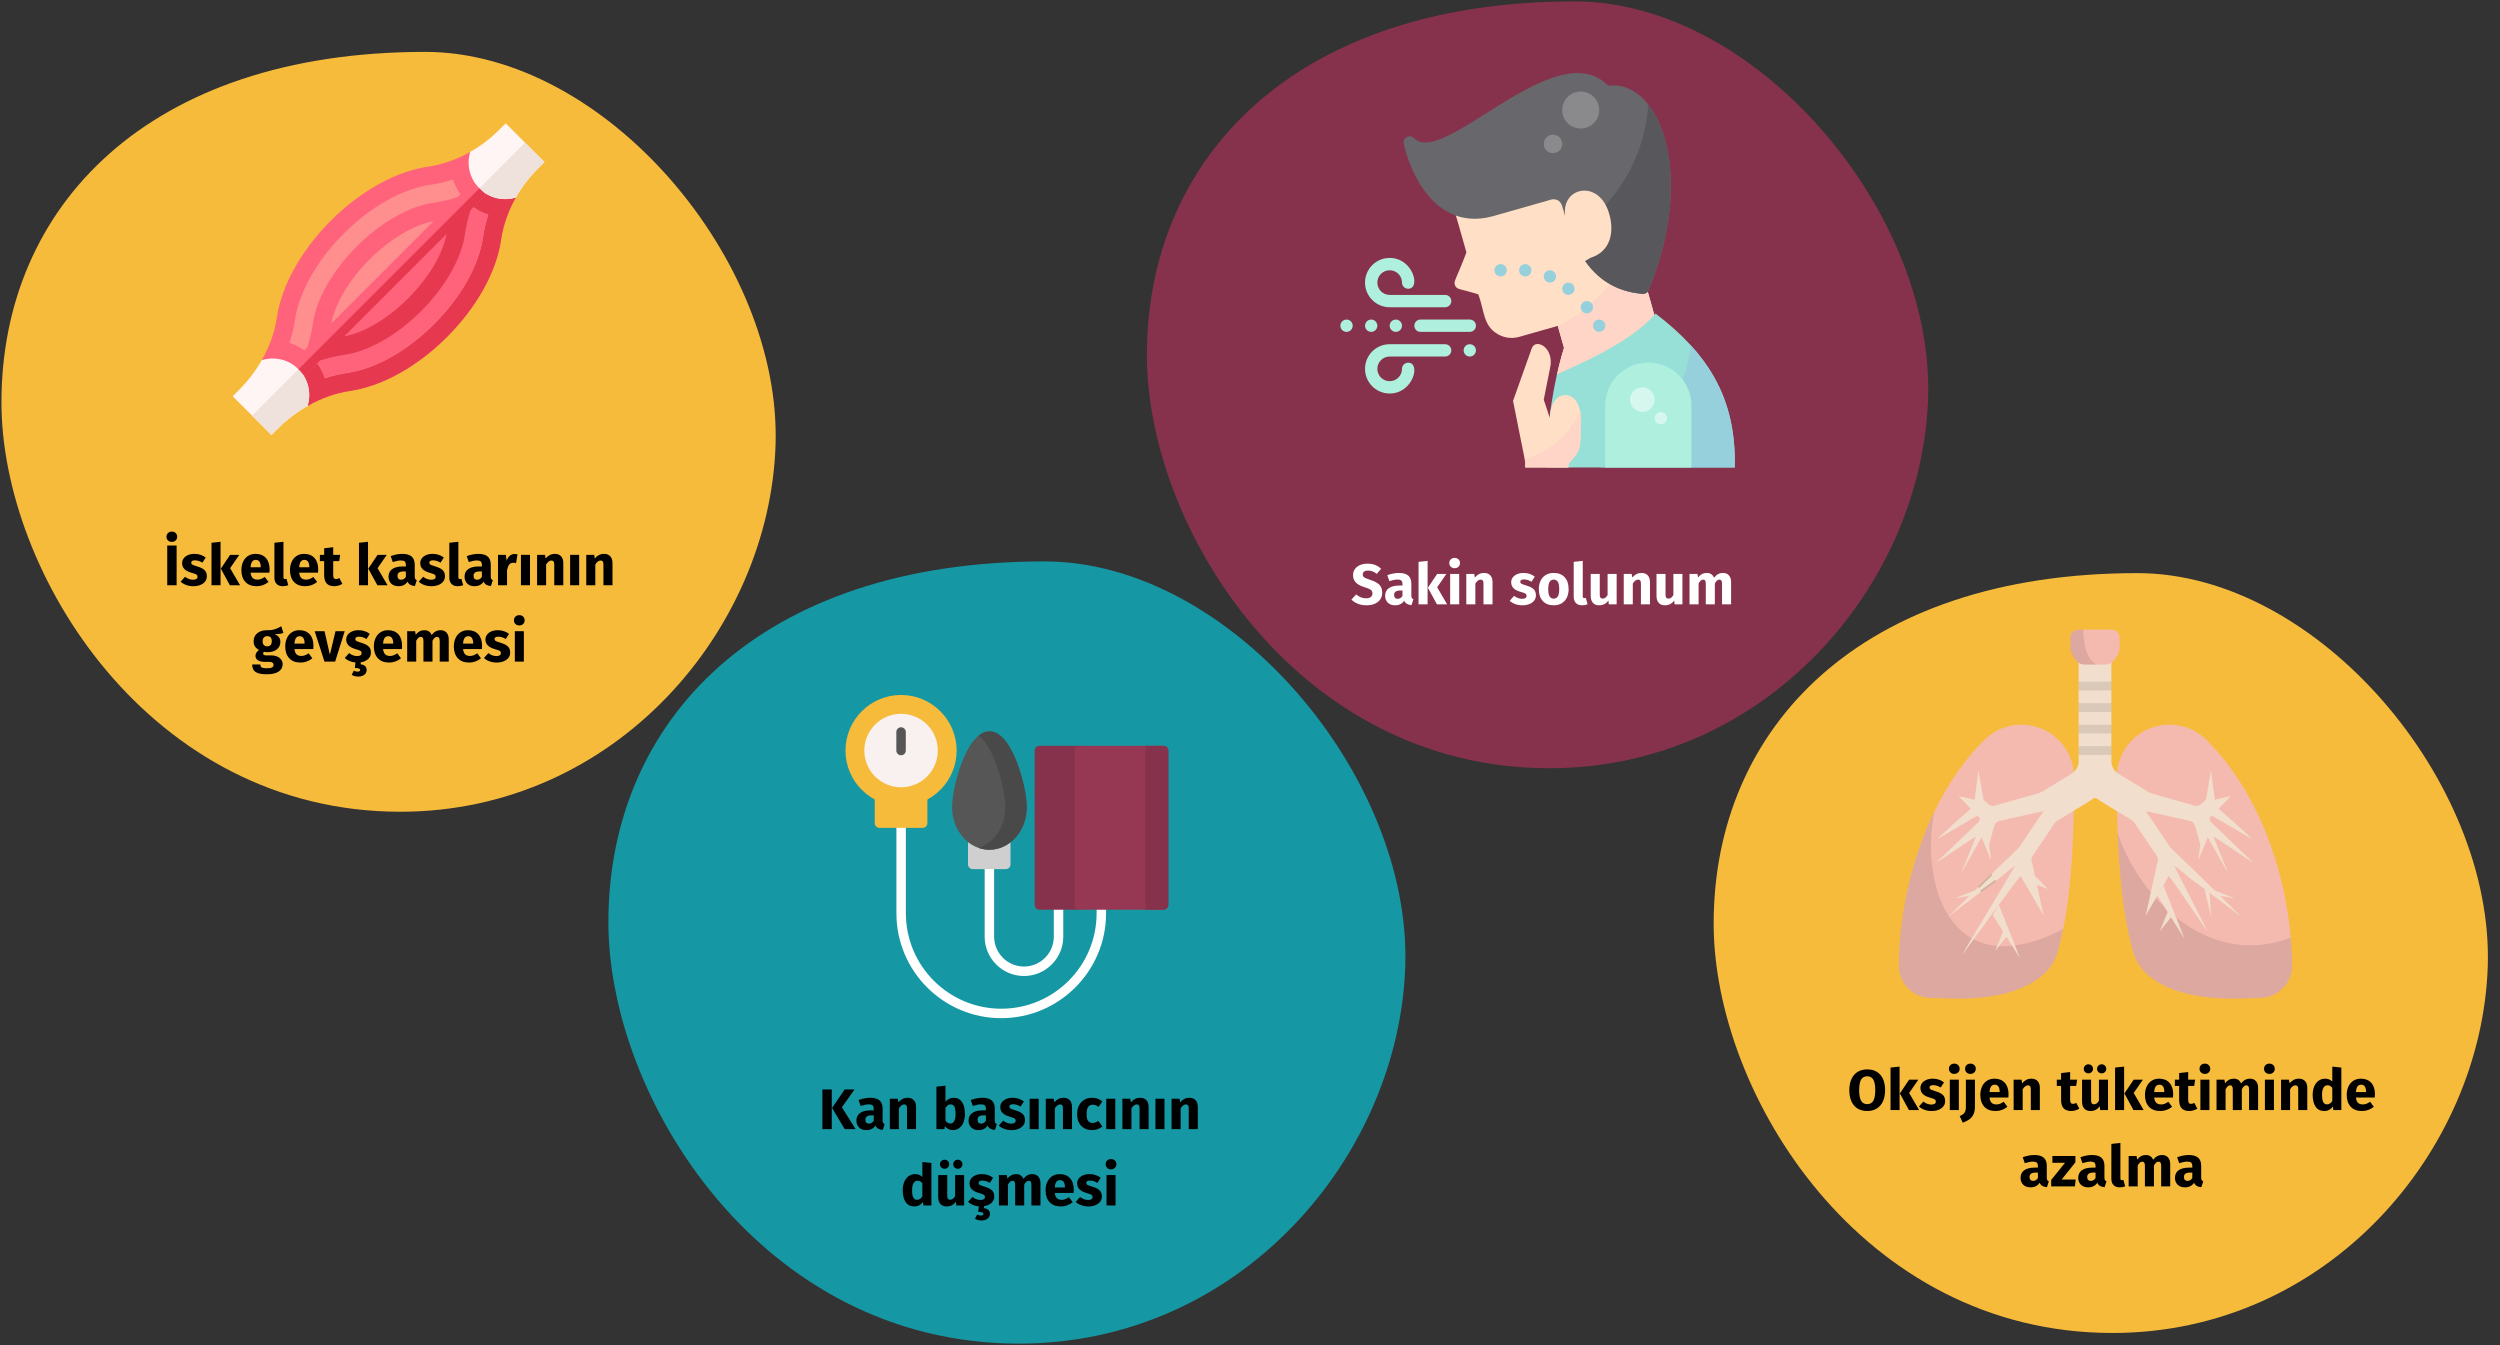
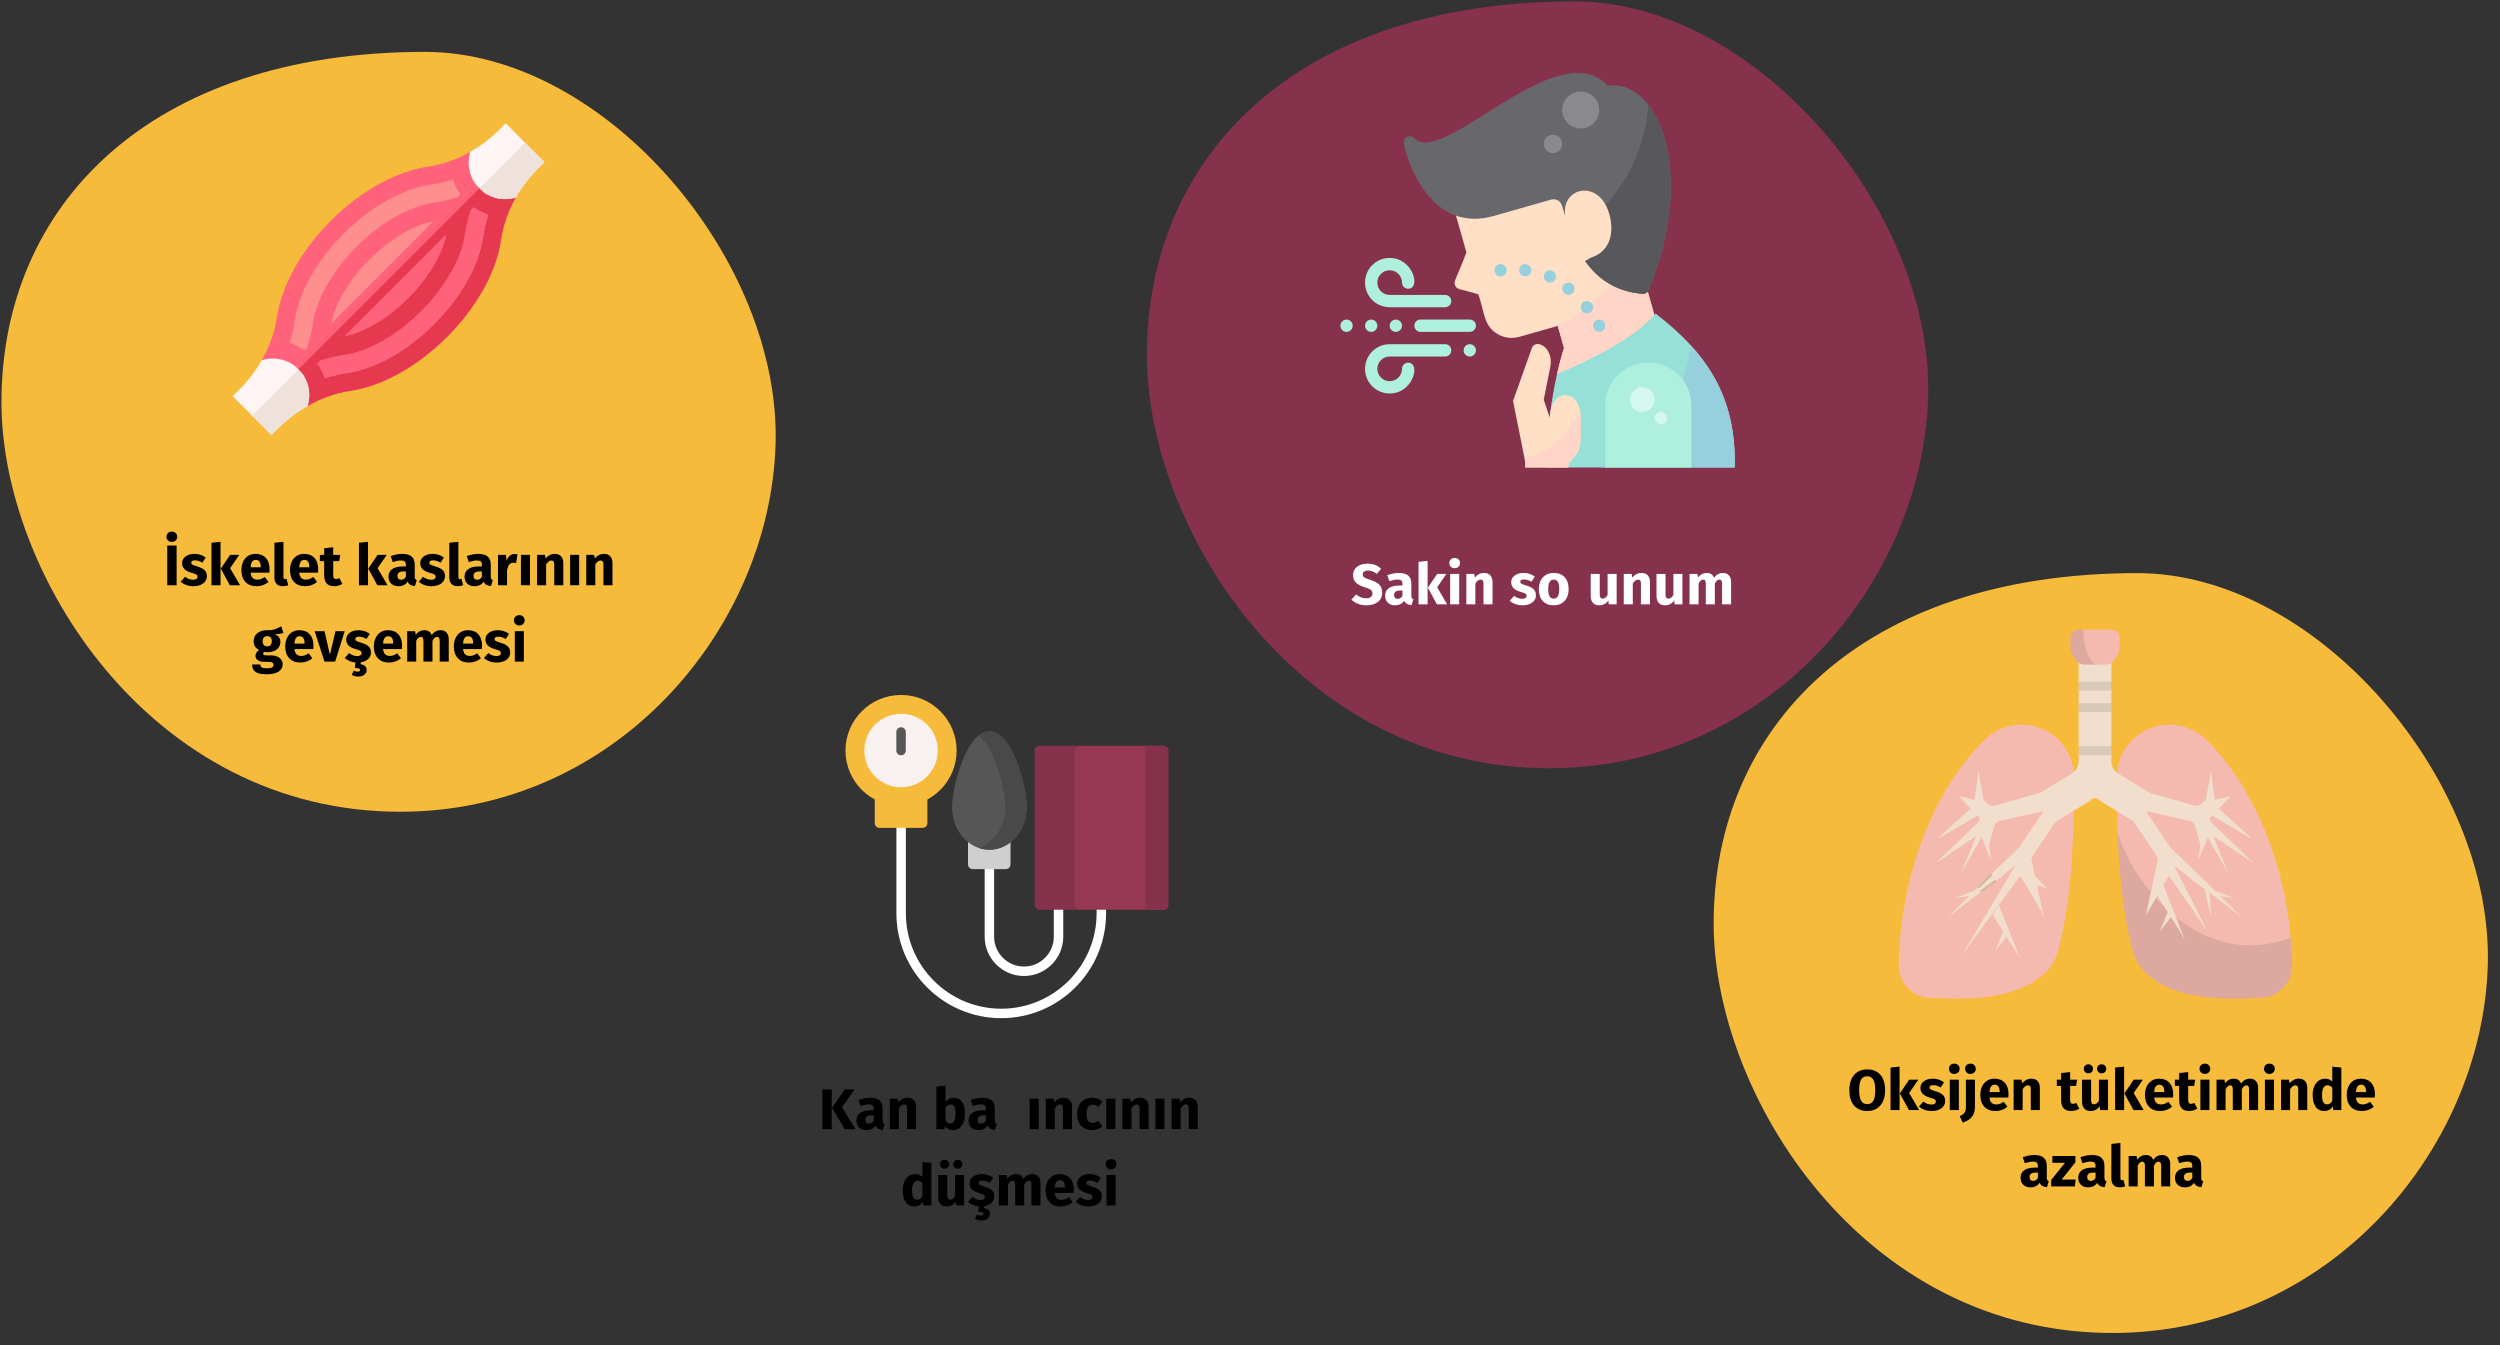
<svg xmlns="http://www.w3.org/2000/svg" width="786px" height="423px" viewBox="0 0 786 423" version="1.1">
  <rect x="0" y="0" width="786" height="423" fill="#333333" stroke="none" />
  <title>entspannungsmethoden-entspannungsreaktion-tr</title>
  <g id="Page-1" stroke="none" stroke-width="1" fill="none" fill-rule="evenodd">
    <g id="vorlage" transform="translate(-120, -29411)">
      <g id="entspannungsmethoden-entspannungsreaktion-tr" transform="translate(120, 29411)">
        <rect id="Rectangle" x="0" y="0" width="786" height="422" />
        <g id="Group-103" transform="translate(0.456, 0.435)">
          <g id="Group" transform="translate(0, 15.88)" fill-rule="nonzero">
            <path d="M125.382,238.895 C193.125,238.895 241.479,181.595 243.377,123.613 C245.274,65.631 189.979,0 133.199,0 C46.135,0 0,48.588 0,110.192 C0,163.776 46.496,238.895 125.382,238.895 Z" id="Oval-Copy-4" fill="#F7BB3C" />
            <g id="muscle4" transform="translate(72.712, 22.448)">
              <path d="M89.004,23.332 C86.619,27.536 85.025,32.061 84.357,36.65 C82.894,46.717 76.706,57.839 67.379,67.164 C58.054,76.49 46.931,82.678 36.865,84.142 C32.359,84.799 27.79,86.437 23.526,88.866 L16.329,81.671 L9.134,74.476 C11.563,70.212 13.203,65.643 13.858,61.135 C15.322,51.069 21.51,39.948 30.836,30.621 C40.161,21.296 51.283,15.108 61.35,13.643 C65.939,12.975 70.464,11.383 74.666,8.996 L81.836,16.164 L89.004,23.332 Z" id="Path" fill="#FF637B" />
              <path d="M89.004,23.332 C86.619,27.536 85.025,32.061 84.357,36.65 C82.894,46.717 76.706,57.839 67.379,67.164 C58.054,76.49 46.931,82.678 36.865,84.142 C32.359,84.799 27.79,86.437 23.526,88.866 L16.329,81.671 L81.836,16.164 L89.004,23.332 Z" id="Path" fill="#E63950" />
              <path d="M80.343,28.747 C79.579,31.071 79.022,33.433 78.676,35.824 C77.386,44.691 71.789,54.635 63.319,63.105 C54.849,71.574 44.906,77.171 36.038,78.461 C33.701,78.8 31.327,79.374 28.971,80.161 C28.148,77.606 26.722,75.232 24.745,73.255 C22.777,71.287 20.415,69.854 17.839,69.029 C18.628,66.674 19.2,64.301 19.541,61.962 C20.831,53.094 26.427,43.151 34.897,34.683 C43.365,26.213 53.309,20.616 62.176,19.326 C64.567,18.978 66.933,18.421 69.257,17.657 C70.081,20.203 71.504,22.565 73.469,24.531 C75.429,26.491 77.778,27.92 80.343,28.747 Z" id="Path" fill="#FF8E8E" />
              <path d="M80.343,28.747 C79.579,31.071 79.022,33.433 78.676,35.824 C77.386,44.691 71.789,54.635 63.319,63.105 C54.849,71.574 44.906,77.171 36.038,78.461 C33.701,78.8 31.327,79.374 28.971,80.161 C28.148,77.606 26.722,75.232 24.745,73.255 L73.469,24.531 C75.429,26.491 77.778,27.92 80.343,28.747 Z" id="Path" fill="#FF637B" />
              <path d="M23.526,88.866 C20.172,90.776 17.006,93.175 14.212,95.969 L12.181,98 L0,85.819 L2.031,83.788 C4.825,80.995 7.224,77.83 9.134,74.476 C13.081,73.245 17.56,74.189 20.685,77.315 C23.809,80.44 24.756,84.919 23.526,88.866 L23.526,88.866 Z" id="Path" fill="#FFF5F5" />
              <path d="M23.526,88.866 C20.172,90.776 17.006,93.175 14.212,95.969 L12.181,98 L6.091,91.909 L20.685,77.315 C23.809,80.44 24.756,84.919 23.526,88.866 L23.526,88.866 Z" id="Path" fill="#EFE2DD" />
              <path d="M98,12.181 L95.969,14.212 C93.209,16.972 90.866,20.056 89.004,23.332 C85.076,24.529 80.636,23.577 77.529,20.471 C74.424,17.364 73.471,12.924 74.666,8.996 C77.946,7.136 81.028,4.793 83.788,2.031 L85.819,0 L98,12.181 Z" id="Path" fill="#FFF5F5" />
              <path d="M98,12.181 L95.969,14.212 C93.209,16.972 90.866,20.056 89.004,23.332 C85.076,24.529 80.636,23.577 77.529,20.471 L91.909,6.091 L98,12.181 Z" id="Path" fill="#EFE2DD" />
              <path d="M77.529,20.471 L75.498,18.44 L70.723,23.216 C68.177,24.029 65.583,24.634 63.003,25.011 C55.447,26.108 46.458,31.239 38.957,38.743 C31.456,46.244 26.32,55.234 25.222,62.791 C24.848,65.369 24.244,67.963 23.43,70.51 L18.654,75.286 L20.685,77.317 L22.714,79.346 L27.49,74.57 C30.035,73.756 32.631,73.152 35.211,72.776 C42.766,71.68 51.756,66.546 59.257,59.043 C66.759,51.544 71.892,42.553 72.991,34.995 C73.366,32.417 73.969,29.825 74.784,27.277 L79.56,22.502 L77.529,20.471 Z M43.017,42.802 C49.433,36.386 56.892,31.95 63.132,30.809 L31.021,62.919 C32.164,56.679 36.601,49.218 43.017,42.802 L43.017,42.802 Z M55.198,54.983 C48.782,61.399 41.323,65.836 35.083,66.977 L67.193,34.867 C66.05,41.108 61.614,48.567 55.198,54.983 L55.198,54.983 Z" id="Shape" fill="#FF637B" />
              <path d="M77.529,20.471 L20.685,77.317 L22.714,79.346 L27.49,74.57 C30.035,73.756 32.631,73.152 35.211,72.776 C42.766,71.68 51.756,66.546 59.257,59.043 C66.759,51.544 71.892,42.553 72.991,34.995 C73.366,32.417 73.969,29.825 74.784,27.277 L79.56,22.502 L77.529,20.471 Z M55.198,54.983 C48.782,61.399 41.323,65.836 35.083,66.977 L67.193,34.867 C66.05,41.108 61.614,48.567 55.198,54.983 L55.198,54.983 Z" id="Shape" fill="#E63950" />
            </g>
            <g id="İskelet-kaslarının-g" transform="translate(51.889, 150.818)" fill="#000000">
              <path d="M3.186,4.392 L3.186,16.866 L0.234,16.866 L0.234,4.392 L3.186,4.392 Z M1.674,0 C2.166,0 2.571,0.153 2.889,0.459 C3.207,0.765 3.366,1.152 3.366,1.62 C3.366,2.088 3.207,2.475 2.889,2.781 C2.571,3.087 2.166,3.24 1.674,3.24 C1.182,3.24 0.78,3.087 0.468,2.781 C0.156,2.475 -2.84217094e-14,2.088 -2.84217094e-14,1.62 C-2.84217094e-14,1.152 0.156,0.765 0.468,0.459 C0.78,0.153 1.182,0 1.674,0 Z" id="Shape" />
              <path d="M8.82,7.002 C9.504,7.002 10.146,7.104 10.746,7.308 C11.346,7.512 11.874,7.8 12.33,8.172 L11.286,9.774 C10.506,9.282 9.72,9.036 8.928,9.036 C8.556,9.036 8.271,9.099 8.073,9.225 C7.875,9.351 7.776,9.528 7.776,9.756 C7.776,9.936 7.821,10.083 7.911,10.197 C8.001,10.311 8.184,10.428 8.46,10.548 C8.736,10.668 9.162,10.812 9.738,10.98 C10.734,11.268 11.475,11.643 11.961,12.105 C12.447,12.567 12.69,13.206 12.69,14.022 C12.69,14.67 12.504,15.231 12.132,15.705 C11.76,16.179 11.25,16.542 10.602,16.794 C9.954,17.046 9.234,17.172 8.442,17.172 C7.638,17.172 6.891,17.046 6.201,16.794 C5.511,16.542 4.926,16.194 4.446,15.75 L5.832,14.202 C6.636,14.826 7.482,15.138 8.37,15.138 C8.802,15.138 9.141,15.06 9.387,14.904 C9.633,14.748 9.756,14.526 9.756,14.238 C9.756,14.01 9.708,13.83 9.612,13.698 C9.516,13.566 9.33,13.443 9.054,13.329 C8.778,13.215 8.34,13.074 7.74,12.906 C6.792,12.63 6.084,12.246 5.616,11.754 C5.148,11.262 4.914,10.65 4.914,9.918 C4.914,9.366 5.073,8.871 5.391,8.433 C5.709,7.995 6.165,7.647 6.759,7.389 C7.353,7.131 8.04,7.002 8.82,7.002 Z" id="Path" />
              <path d="M16.992,3.204 L16.992,16.866 L14.148,16.866 L14.148,3.51 L16.992,3.204 Z M22.896,7.308 L19.998,11.502 L23.13,16.866 L19.926,16.866 L17.082,11.646 L19.998,7.308 L22.896,7.308 Z" id="Shape" />
              <path d="M32.418,11.898 C32.418,12.294 32.4,12.636 32.364,12.924 L26.442,12.924 C26.538,13.728 26.766,14.292 27.126,14.616 C27.486,14.94 27.984,15.102 28.62,15.102 C29.004,15.102 29.376,15.033 29.736,14.895 C30.096,14.757 30.486,14.544 30.906,14.256 L32.076,15.84 C30.96,16.728 29.718,17.172 28.35,17.172 C26.802,17.172 25.614,16.716 24.786,15.804 C23.958,14.892 23.544,13.668 23.544,12.132 C23.544,11.16 23.718,10.287 24.066,9.513 C24.414,8.739 24.924,8.127 25.596,7.677 C26.268,7.227 27.072,7.002 28.008,7.002 C29.388,7.002 30.468,7.434 31.248,8.298 C32.028,9.162 32.418,10.362 32.418,11.898 Z M29.628,11.088 C29.604,9.624 29.088,8.892 28.08,8.892 C27.588,8.892 27.207,9.072 26.937,9.432 C26.667,9.792 26.502,10.386 26.442,11.214 L29.628,11.214 L29.628,11.088 Z" id="Shape" />
              <path d="M36.558,17.172 C35.73,17.172 35.085,16.935 34.623,16.461 C34.161,15.987 33.93,15.312 33.93,14.436 L33.93,3.51 L36.774,3.204 L36.774,14.328 C36.774,14.724 36.936,14.922 37.26,14.922 C37.428,14.922 37.584,14.892 37.728,14.832 L38.286,16.848 C37.77,17.064 37.194,17.172 36.558,17.172 Z" id="Path" />
              <path d="M47.7,11.898 C47.7,12.294 47.682,12.636 47.646,12.924 L41.724,12.924 C41.82,13.728 42.048,14.292 42.408,14.616 C42.768,14.94 43.266,15.102 43.902,15.102 C44.286,15.102 44.658,15.033 45.018,14.895 C45.378,14.757 45.768,14.544 46.188,14.256 L47.358,15.84 C46.242,16.728 45,17.172 43.632,17.172 C42.084,17.172 40.896,16.716 40.068,15.804 C39.24,14.892 38.826,13.668 38.826,12.132 C38.826,11.16 39,10.287 39.348,9.513 C39.696,8.739 40.206,8.127 40.878,7.677 C41.55,7.227 42.354,7.002 43.29,7.002 C44.67,7.002 45.75,7.434 46.53,8.298 C47.31,9.162 47.7,10.362 47.7,11.898 Z M44.91,11.088 C44.886,9.624 44.37,8.892 43.362,8.892 C42.87,8.892 42.489,9.072 42.219,9.432 C41.949,9.792 41.784,10.386 41.724,11.214 L44.91,11.214 L44.91,11.088 Z" id="Shape" />
              <path d="M55.296,16.416 C54.948,16.656 54.543,16.842 54.081,16.974 C53.619,17.106 53.16,17.172 52.704,17.172 C50.616,17.16 49.572,16.008 49.572,13.716 L49.572,9.288 L48.222,9.288 L48.222,7.308 L49.572,7.308 L49.572,5.238 L52.416,4.914 L52.416,7.308 L54.612,7.308 L54.306,9.288 L52.416,9.288 L52.416,13.68 C52.416,14.124 52.488,14.442 52.632,14.634 C52.776,14.826 53.004,14.922 53.316,14.922 C53.64,14.922 53.982,14.82 54.342,14.616 L55.296,16.416 Z" id="Path" />
              <path d="M63.36,3.204 L63.36,16.866 L60.516,16.866 L60.516,3.51 L63.36,3.204 Z M69.264,7.308 L66.366,11.502 L69.498,16.866 L66.294,16.866 L63.45,11.646 L66.366,7.308 L69.264,7.308 Z" id="Shape" />
              <path d="M78.048,14.094 C78.048,14.454 78.099,14.718 78.201,14.886 C78.303,15.054 78.468,15.18 78.696,15.264 L78.102,17.118 C77.514,17.07 77.034,16.941 76.662,16.731 C76.29,16.521 76.002,16.188 75.798,15.732 C75.174,16.692 74.214,17.172 72.918,17.172 C71.97,17.172 71.214,16.896 70.65,16.344 C70.086,15.792 69.804,15.072 69.804,14.184 C69.804,13.14 70.188,12.342 70.956,11.79 C71.724,11.238 72.834,10.962 74.286,10.962 L75.258,10.962 L75.258,10.548 C75.258,9.984 75.138,9.597 74.898,9.387 C74.658,9.177 74.238,9.072 73.638,9.072 C73.326,9.072 72.948,9.117 72.504,9.207 C72.06,9.297 71.604,9.42 71.136,9.576 L70.488,7.704 C71.088,7.476 71.703,7.302 72.333,7.182 C72.963,7.062 73.548,7.002 74.088,7.002 C75.456,7.002 76.458,7.284 77.094,7.848 C77.73,8.412 78.048,9.258 78.048,10.386 L78.048,14.094 Z M73.746,15.138 C74.394,15.138 74.898,14.832 75.258,14.22 L75.258,12.528 L74.556,12.528 C73.908,12.528 73.425,12.642 73.107,12.87 C72.789,13.098 72.63,13.452 72.63,13.932 C72.63,14.316 72.729,14.613 72.927,14.823 C73.125,15.033 73.398,15.138 73.746,15.138 Z" id="Shape" />
              <path d="M83.682,7.002 C84.366,7.002 85.008,7.104 85.608,7.308 C86.208,7.512 86.736,7.8 87.192,8.172 L86.148,9.774 C85.368,9.282 84.582,9.036 83.79,9.036 C83.418,9.036 83.133,9.099 82.935,9.225 C82.737,9.351 82.638,9.528 82.638,9.756 C82.638,9.936 82.683,10.083 82.773,10.197 C82.863,10.311 83.046,10.428 83.322,10.548 C83.598,10.668 84.024,10.812 84.6,10.98 C85.596,11.268 86.337,11.643 86.823,12.105 C87.309,12.567 87.552,13.206 87.552,14.022 C87.552,14.67 87.366,15.231 86.994,15.705 C86.622,16.179 86.112,16.542 85.464,16.794 C84.816,17.046 84.096,17.172 83.304,17.172 C82.5,17.172 81.753,17.046 81.063,16.794 C80.373,16.542 79.788,16.194 79.308,15.75 L80.694,14.202 C81.498,14.826 82.344,15.138 83.232,15.138 C83.664,15.138 84.003,15.06 84.249,14.904 C84.495,14.748 84.618,14.526 84.618,14.238 C84.618,14.01 84.57,13.83 84.474,13.698 C84.378,13.566 84.192,13.443 83.916,13.329 C83.64,13.215 83.202,13.074 82.602,12.906 C81.654,12.63 80.946,12.246 80.478,11.754 C80.01,11.262 79.776,10.65 79.776,9.918 C79.776,9.366 79.935,8.871 80.253,8.433 C80.571,7.995 81.027,7.647 81.621,7.389 C82.215,7.131 82.902,7.002 83.682,7.002 Z" id="Path" />
              <path d="M91.548,17.172 C90.72,17.172 90.075,16.935 89.613,16.461 C89.151,15.987 88.92,15.312 88.92,14.436 L88.92,3.51 L91.764,3.204 L91.764,14.328 C91.764,14.724 91.926,14.922 92.25,14.922 C92.418,14.922 92.574,14.892 92.718,14.832 L93.276,16.848 C92.76,17.064 92.184,17.172 91.548,17.172 Z" id="Path" />
              <path d="M101.952,14.094 C101.952,14.454 102.003,14.718 102.105,14.886 C102.207,15.054 102.372,15.18 102.6,15.264 L102.006,17.118 C101.418,17.07 100.938,16.941 100.566,16.731 C100.194,16.521 99.906,16.188 99.702,15.732 C99.078,16.692 98.118,17.172 96.822,17.172 C95.874,17.172 95.118,16.896 94.554,16.344 C93.99,15.792 93.708,15.072 93.708,14.184 C93.708,13.14 94.092,12.342 94.86,11.79 C95.628,11.238 96.738,10.962 98.19,10.962 L99.162,10.962 L99.162,10.548 C99.162,9.984 99.042,9.597 98.802,9.387 C98.562,9.177 98.142,9.072 97.542,9.072 C97.23,9.072 96.852,9.117 96.408,9.207 C95.964,9.297 95.508,9.42 95.04,9.576 L94.392,7.704 C94.992,7.476 95.607,7.302 96.237,7.182 C96.867,7.062 97.452,7.002 97.992,7.002 C99.36,7.002 100.362,7.284 100.998,7.848 C101.634,8.412 101.952,9.258 101.952,10.386 L101.952,14.094 Z M97.65,15.138 C98.298,15.138 98.802,14.832 99.162,14.22 L99.162,12.528 L98.46,12.528 C97.812,12.528 97.329,12.642 97.011,12.87 C96.693,13.098 96.534,13.452 96.534,13.932 C96.534,14.316 96.633,14.613 96.831,14.823 C97.029,15.033 97.302,15.138 97.65,15.138 Z" id="Shape" />
              <path d="M109.404,7.038 C109.752,7.038 110.07,7.08 110.358,7.164 L109.908,9.918 C109.548,9.834 109.26,9.792 109.044,9.792 C108.48,9.792 108.051,9.987 107.757,10.377 C107.463,10.767 107.232,11.352 107.064,12.132 L107.064,16.866 L104.22,16.866 L104.22,7.308 L106.704,7.308 L106.938,9.162 C107.154,8.502 107.481,7.983 107.919,7.605 C108.357,7.227 108.852,7.038 109.404,7.038 Z" id="Path" />
              <polygon id="Path" points="114.282 7.308 114.282 16.866 111.438 16.866 111.438 7.308" />
              <path d="M122.112,7.002 C122.94,7.002 123.588,7.254 124.056,7.758 C124.524,8.262 124.758,8.97 124.758,9.882 L124.758,16.866 L121.914,16.866 L121.914,10.368 C121.914,9.888 121.839,9.555 121.689,9.369 C121.539,9.183 121.314,9.09 121.014,9.09 C120.438,9.09 119.886,9.504 119.358,10.332 L119.358,16.866 L116.514,16.866 L116.514,7.308 L118.998,7.308 L119.196,8.442 C119.604,7.962 120.045,7.602 120.519,7.362 C120.993,7.122 121.524,7.002 122.112,7.002 Z" id="Path" />
              <polygon id="Path" points="129.744 7.308 129.744 16.866 126.9 16.866 126.9 7.308" />
              <path d="M137.574,7.002 C138.402,7.002 139.05,7.254 139.518,7.758 C139.986,8.262 140.22,8.97 140.22,9.882 L140.22,16.866 L137.376,16.866 L137.376,10.368 C137.376,9.888 137.301,9.555 137.151,9.369 C137.001,9.183 136.776,9.09 136.476,9.09 C135.9,9.09 135.348,9.504 134.82,10.332 L134.82,16.866 L131.976,16.866 L131.976,7.308 L134.46,7.308 L134.658,8.442 C135.066,7.962 135.507,7.602 135.981,7.362 C136.455,7.122 136.986,7.002 137.574,7.002 Z" id="Path" />
-               <path d="M36.756,31.866 C36.132,32.118 35.214,32.244 34.002,32.244 C34.626,32.508 35.082,32.832 35.37,33.216 C35.658,33.6 35.802,34.098 35.802,34.71 C35.802,35.322 35.64,35.871 35.316,36.357 C34.992,36.843 34.527,37.224 33.921,37.5 C33.315,37.776 32.604,37.914 31.788,37.914 C31.404,37.914 31.038,37.878 30.69,37.806 C30.594,37.854 30.519,37.929 30.465,38.031 C30.411,38.133 30.384,38.238 30.384,38.346 C30.384,38.526 30.453,38.667 30.591,38.769 C30.729,38.871 31.008,38.922 31.428,38.922 L32.868,38.922 C33.6,38.922 34.242,39.042 34.794,39.282 C35.346,39.522 35.772,39.852 36.072,40.272 C36.372,40.692 36.522,41.166 36.522,41.694 C36.522,42.69 36.093,43.467 35.235,44.025 C34.377,44.583 33.138,44.862 31.518,44.862 C30.354,44.862 29.436,44.739 28.764,44.493 C28.092,44.247 27.621,43.902 27.351,43.458 C27.081,43.014 26.946,42.456 26.946,41.784 L29.502,41.784 C29.502,42.072 29.559,42.3 29.673,42.468 C29.787,42.636 29.994,42.762 30.294,42.846 C30.594,42.93 31.026,42.972 31.59,42.972 C32.37,42.972 32.91,42.879 33.21,42.693 C33.51,42.507 33.66,42.24 33.66,41.892 C33.66,41.604 33.546,41.376 33.318,41.208 C33.09,41.04 32.748,40.956 32.292,40.956 L30.906,40.956 C29.922,40.956 29.187,40.779 28.701,40.425 C28.215,40.071 27.972,39.618 27.972,39.066 C27.972,38.718 28.074,38.379 28.278,38.049 C28.482,37.719 28.758,37.446 29.106,37.23 C28.506,36.906 28.071,36.525 27.801,36.087 C27.531,35.649 27.396,35.118 27.396,34.494 C27.396,33.426 27.78,32.577 28.548,31.947 C29.316,31.317 30.33,31.002 31.59,31.002 C32.55,31.026 33.363,30.93 34.029,30.714 C34.695,30.498 35.382,30.18 36.09,29.76 L36.756,31.866 Z M31.662,32.874 C31.218,32.874 30.867,33.015 30.609,33.297 C30.351,33.579 30.222,33.966 30.222,34.458 C30.222,34.974 30.351,35.373 30.609,35.655 C30.867,35.937 31.218,36.078 31.662,36.078 C32.13,36.078 32.487,35.94 32.733,35.664 C32.979,35.388 33.102,34.974 33.102,34.422 C33.102,33.39 32.622,32.874 31.662,32.874 Z" id="Shape" />
+               <path d="M36.756,31.866 C36.132,32.118 35.214,32.244 34.002,32.244 C34.626,32.508 35.082,32.832 35.37,33.216 C35.658,33.6 35.802,34.098 35.802,34.71 C35.802,35.322 35.64,35.871 35.316,36.357 C34.992,36.843 34.527,37.224 33.921,37.5 C33.315,37.776 32.604,37.914 31.788,37.914 C31.404,37.914 31.038,37.878 30.69,37.806 C30.411,38.133 30.384,38.238 30.384,38.346 C30.384,38.526 30.453,38.667 30.591,38.769 C30.729,38.871 31.008,38.922 31.428,38.922 L32.868,38.922 C33.6,38.922 34.242,39.042 34.794,39.282 C35.346,39.522 35.772,39.852 36.072,40.272 C36.372,40.692 36.522,41.166 36.522,41.694 C36.522,42.69 36.093,43.467 35.235,44.025 C34.377,44.583 33.138,44.862 31.518,44.862 C30.354,44.862 29.436,44.739 28.764,44.493 C28.092,44.247 27.621,43.902 27.351,43.458 C27.081,43.014 26.946,42.456 26.946,41.784 L29.502,41.784 C29.502,42.072 29.559,42.3 29.673,42.468 C29.787,42.636 29.994,42.762 30.294,42.846 C30.594,42.93 31.026,42.972 31.59,42.972 C32.37,42.972 32.91,42.879 33.21,42.693 C33.51,42.507 33.66,42.24 33.66,41.892 C33.66,41.604 33.546,41.376 33.318,41.208 C33.09,41.04 32.748,40.956 32.292,40.956 L30.906,40.956 C29.922,40.956 29.187,40.779 28.701,40.425 C28.215,40.071 27.972,39.618 27.972,39.066 C27.972,38.718 28.074,38.379 28.278,38.049 C28.482,37.719 28.758,37.446 29.106,37.23 C28.506,36.906 28.071,36.525 27.801,36.087 C27.531,35.649 27.396,35.118 27.396,34.494 C27.396,33.426 27.78,32.577 28.548,31.947 C29.316,31.317 30.33,31.002 31.59,31.002 C32.55,31.026 33.363,30.93 34.029,30.714 C34.695,30.498 35.382,30.18 36.09,29.76 L36.756,31.866 Z M31.662,32.874 C31.218,32.874 30.867,33.015 30.609,33.297 C30.351,33.579 30.222,33.966 30.222,34.458 C30.222,34.974 30.351,35.373 30.609,35.655 C30.867,35.937 31.218,36.078 31.662,36.078 C32.13,36.078 32.487,35.94 32.733,35.664 C32.979,35.388 33.102,34.974 33.102,34.422 C33.102,33.39 32.622,32.874 31.662,32.874 Z" id="Shape" />
              <path d="M46.206,35.898 C46.206,36.294 46.188,36.636 46.152,36.924 L40.23,36.924 C40.326,37.728 40.554,38.292 40.914,38.616 C41.274,38.94 41.772,39.102 42.408,39.102 C42.792,39.102 43.164,39.033 43.524,38.895 C43.884,38.757 44.274,38.544 44.694,38.256 L45.864,39.84 C44.748,40.728 43.506,41.172 42.138,41.172 C40.59,41.172 39.402,40.716 38.574,39.804 C37.746,38.892 37.332,37.668 37.332,36.132 C37.332,35.16 37.506,34.287 37.854,33.513 C38.202,32.739 38.712,32.127 39.384,31.677 C40.056,31.227 40.86,31.002 41.796,31.002 C43.176,31.002 44.256,31.434 45.036,32.298 C45.816,33.162 46.206,34.362 46.206,35.898 Z M43.416,35.088 C43.392,33.624 42.876,32.892 41.868,32.892 C41.376,32.892 40.995,33.072 40.725,33.432 C40.455,33.792 40.29,34.386 40.23,35.214 L43.416,35.214 L43.416,35.088 Z" id="Shape" />
              <polygon id="Path" points="56.034 31.308 53.028 40.866 49.662 40.866 46.584 31.308 49.68 31.308 51.372 38.706 53.136 31.308" />
              <path d="M64.278,38.022 C64.278,38.85 63.981,39.534 63.387,40.074 C62.793,40.614 62.016,40.956 61.056,41.1 L61.056,41.73 C61.692,41.802 62.163,41.991 62.469,42.297 C62.775,42.603 62.928,43.008 62.928,43.512 C62.928,44.124 62.685,44.622 62.199,45.006 C61.713,45.39 61.062,45.582 60.246,45.582 C59.838,45.582 59.46,45.531 59.112,45.429 C58.764,45.327 58.47,45.198 58.23,45.042 L58.878,43.728 C59.286,43.932 59.67,44.034 60.03,44.034 C60.594,44.034 60.876,43.854 60.876,43.494 C60.876,43.278 60.744,43.122 60.48,43.026 C60.216,42.93 59.796,42.882 59.22,42.882 L59.418,41.154 C58.746,41.094 58.122,40.941 57.546,40.695 C56.97,40.449 56.466,40.134 56.034,39.75 L57.42,38.202 C58.224,38.826 59.07,39.138 59.958,39.138 C60.39,39.138 60.729,39.06 60.975,38.904 C61.221,38.748 61.344,38.526 61.344,38.238 C61.344,38.01 61.296,37.83 61.2,37.698 C61.104,37.566 60.918,37.443 60.642,37.329 C60.366,37.215 59.928,37.074 59.328,36.906 C58.38,36.63 57.672,36.246 57.204,35.754 C56.736,35.262 56.502,34.65 56.502,33.918 C56.502,33.366 56.661,32.871 56.979,32.433 C57.297,31.995 57.753,31.647 58.347,31.389 C58.941,31.131 59.628,31.002 60.408,31.002 C61.092,31.002 61.734,31.104 62.334,31.308 C62.934,31.512 63.462,31.8 63.918,32.172 L62.874,33.774 C62.094,33.282 61.308,33.036 60.516,33.036 C60.144,33.036 59.859,33.099 59.661,33.225 C59.463,33.351 59.364,33.528 59.364,33.756 C59.364,33.936 59.409,34.083 59.499,34.197 C59.589,34.311 59.772,34.428 60.048,34.548 C60.324,34.668 60.75,34.812 61.326,34.98 C62.322,35.268 63.063,35.643 63.549,36.105 C64.035,36.567 64.278,37.206 64.278,38.022 Z" id="Path" />
              <path d="M74.07,35.898 C74.07,36.294 74.052,36.636 74.016,36.924 L68.094,36.924 C68.19,37.728 68.418,38.292 68.778,38.616 C69.138,38.94 69.636,39.102 70.272,39.102 C70.656,39.102 71.028,39.033 71.388,38.895 C71.748,38.757 72.138,38.544 72.558,38.256 L73.728,39.84 C72.612,40.728 71.37,41.172 70.002,41.172 C68.454,41.172 67.266,40.716 66.438,39.804 C65.61,38.892 65.196,37.668 65.196,36.132 C65.196,35.16 65.37,34.287 65.718,33.513 C66.066,32.739 66.576,32.127 67.248,31.677 C67.92,31.227 68.724,31.002 69.66,31.002 C71.04,31.002 72.12,31.434 72.9,32.298 C73.68,33.162 74.07,34.362 74.07,35.898 Z M71.28,35.088 C71.256,33.624 70.74,32.892 69.732,32.892 C69.24,32.892 68.859,33.072 68.589,33.432 C68.319,33.792 68.154,34.386 68.094,35.214 L71.28,35.214 L71.28,35.088 Z" id="Shape" />
              <path d="M86.238,31.002 C86.994,31.002 87.6,31.257 88.056,31.767 C88.512,32.277 88.74,32.982 88.74,33.882 L88.74,40.866 L85.896,40.866 L85.896,34.368 C85.896,33.516 85.626,33.09 85.086,33.09 C84.786,33.09 84.522,33.192 84.294,33.396 C84.066,33.6 83.844,33.912 83.628,34.332 L83.628,40.866 L80.784,40.866 L80.784,34.368 C80.784,33.516 80.514,33.09 79.974,33.09 C79.686,33.09 79.425,33.195 79.191,33.405 C78.957,33.615 78.732,33.924 78.516,34.332 L78.516,40.866 L75.672,40.866 L75.672,31.308 L78.156,31.308 L78.354,32.424 C78.726,31.944 79.137,31.587 79.587,31.353 C80.037,31.119 80.55,31.002 81.126,31.002 C81.666,31.002 82.131,31.134 82.521,31.398 C82.911,31.662 83.196,32.034 83.376,32.514 C83.76,31.998 84.183,31.617 84.645,31.371 C85.107,31.125 85.638,31.002 86.238,31.002 Z" id="Path" />
              <path d="M99.216,35.898 C99.216,36.294 99.198,36.636 99.162,36.924 L93.24,36.924 C93.336,37.728 93.564,38.292 93.924,38.616 C94.284,38.94 94.782,39.102 95.418,39.102 C95.802,39.102 96.174,39.033 96.534,38.895 C96.894,38.757 97.284,38.544 97.704,38.256 L98.874,39.84 C97.758,40.728 96.516,41.172 95.148,41.172 C93.6,41.172 92.412,40.716 91.584,39.804 C90.756,38.892 90.342,37.668 90.342,36.132 C90.342,35.16 90.516,34.287 90.864,33.513 C91.212,32.739 91.722,32.127 92.394,31.677 C93.066,31.227 93.87,31.002 94.806,31.002 C96.186,31.002 97.266,31.434 98.046,32.298 C98.826,33.162 99.216,34.362 99.216,35.898 Z M96.426,35.088 C96.402,33.624 95.886,32.892 94.878,32.892 C94.386,32.892 94.005,33.072 93.735,33.432 C93.465,33.792 93.3,34.386 93.24,35.214 L96.426,35.214 L96.426,35.088 Z" id="Shape" />
              <path d="M104.184,31.002 C104.868,31.002 105.51,31.104 106.11,31.308 C106.71,31.512 107.238,31.8 107.694,32.172 L106.65,33.774 C105.87,33.282 105.084,33.036 104.292,33.036 C103.92,33.036 103.635,33.099 103.437,33.225 C103.239,33.351 103.14,33.528 103.14,33.756 C103.14,33.936 103.185,34.083 103.275,34.197 C103.365,34.311 103.548,34.428 103.824,34.548 C104.1,34.668 104.526,34.812 105.102,34.98 C106.098,35.268 106.839,35.643 107.325,36.105 C107.811,36.567 108.054,37.206 108.054,38.022 C108.054,38.67 107.868,39.231 107.496,39.705 C107.124,40.179 106.614,40.542 105.966,40.794 C105.318,41.046 104.598,41.172 103.806,41.172 C103.002,41.172 102.255,41.046 101.565,40.794 C100.875,40.542 100.29,40.194 99.81,39.75 L101.196,38.202 C102,38.826 102.846,39.138 103.734,39.138 C104.166,39.138 104.505,39.06 104.751,38.904 C104.997,38.748 105.12,38.526 105.12,38.238 C105.12,38.01 105.072,37.83 104.976,37.698 C104.88,37.566 104.694,37.443 104.418,37.329 C104.142,37.215 103.704,37.074 103.104,36.906 C102.156,36.63 101.448,36.246 100.98,35.754 C100.512,35.262 100.278,34.65 100.278,33.918 C100.278,33.366 100.437,32.871 100.755,32.433 C101.073,31.995 101.529,31.647 102.123,31.389 C102.717,31.131 103.404,31.002 104.184,31.002 Z" id="Path" />
              <path d="M112.356,31.308 L112.356,40.866 L109.512,40.866 L109.512,31.308 L112.356,31.308 Z M110.916,26.268 C111.408,26.268 111.813,26.421 112.131,26.727 C112.449,27.033 112.608,27.42 112.608,27.888 C112.608,28.356 112.449,28.743 112.131,29.049 C111.813,29.355 111.408,29.508 110.916,29.508 C110.424,29.508 110.022,29.355 109.71,29.049 C109.398,28.743 109.242,28.356 109.242,27.888 C109.242,27.42 109.398,27.033 109.71,26.727 C110.022,26.421 110.424,26.268 110.916,26.268 Z" id="Shape" />
            </g>
          </g>
          <g id="Group" transform="translate(360.128, 0)" fill-rule="nonzero">
            <path d="M126.533,241.089 C194.899,241.089 243.697,183.263 245.612,124.749 C247.527,66.235 191.723,0 134.423,0 C46.559,0 0,49.034 0,111.204 C0,165.28 46.923,241.089 126.533,241.089 Z" id="Oval-Copy-4-2" fill="#87324C" />
            <g id="breathing" transform="translate(60.83, 22.534)">
              <path d="M99.263,78.512 C99.263,78.512 85.351,92.269 70.593,96.962 C69.931,97.171 69.208,97.011 68.696,96.542 C68.185,96.072 67.963,95.365 68.115,94.688 C69.062,90.501 69.936,87.568 70.309,86.384 L68.352,79.493 L56.238,82.935 C54.014,83.574 51.627,83.296 49.61,82.162 C44.875,79.522 45.323,74.882 43.38,69.585 C37.827,67.827 36.74,68.181 36.093,66.861 C35.427,65.505 36.318,65.132 39.629,56.394 C37.713,49.515 36.301,44.677 35.279,41.245 L83.552,25.672 C99.827,78.096 99.263,78.512 99.263,78.512 Z" id="Path" fill="#FFDFC5" />
              <path d="M92.338,54.274 C87.452,65.176 78.995,74.086 68.364,79.535 L70.309,86.384 C69.936,87.568 69.062,90.501 68.115,94.689 C67.963,95.366 68.185,96.073 68.696,96.542 C69.208,97.012 69.931,97.172 70.593,96.963 C85.351,92.269 99.263,78.513 99.263,78.513 C99.263,78.513 99.596,78.264 92.338,54.274 L92.338,54.274 Z" id="Path" fill="#FFD5C7" />
              <path d="M94.994,69.419 C77.156,67.945 72.531,51.667 69.768,41.943 C69.158,39.798 67.426,39.227 65.406,40.035 C65.25,40.097 47.929,45.013 47.828,45.04 C42.324,46.504 37.307,45.873 32.915,43.165 C23.114,37.121 20.043,22.858 19.917,22.253 C19.496,20.237 21.977,19.082 23.237,20.542 C32.51,29.662 67.949,-12.878 84.193,4.004 C88.539,3.374 92.763,5.176 96.197,9.162 C100.668,14.349 103.38,22.65 103.833,32.535 C104.341,43.632 101.96,55.973 96.947,68.223 C96.626,69.005 95.836,69.489 94.994,69.419 L94.994,69.419 Z" id="Path" fill="#68676B" />
              <path d="M103.833,32.534 C103.4,23.087 100.902,15.089 96.78,9.871 C95.78,26.552 86.721,41.702 72.499,50.477 C75.827,59.128 81.791,68.328 94.994,69.419 C95.836,69.489 96.626,69.004 96.947,68.222 C101.961,55.972 104.341,43.631 103.833,32.534 Z" id="Path" fill="#58575B" />
              <path d="M123.974,124 L64.946,124 C64.724,112.282 66.576,101.503 68.115,94.688 C71.687,93 91.062,85.25 99.069,75.599 C107.455,81.98 113.466,88.492 117.446,95.507 C122.135,103.772 124.262,113.071 123.974,124 L123.974,124 Z" id="Path" fill="#96E0D7" />
              <path d="M85.201,48.779 C85.201,53.097 83.143,56.682 78.665,58.07 C76.703,59.181 75.361,60.048 74.38,60.683 L68.006,46.11 L70.651,44.631 C69.541,35.851 81.375,33.17 84.543,44.318 C84.967,45.768 85.189,47.269 85.201,48.779 L85.201,48.779 Z" id="Path" fill="#FFDFC5" />
              <circle id="Oval" fill="#97D0DD" cx="50.375" cy="62" r="1.937" />
              <circle id="Oval" fill="#97D0DD" cx="58.125" cy="62" r="1.937" />
              <circle id="Oval" fill="#97D0DD" cx="81.375" cy="79.438" r="1.937" />
              <circle id="Oval" fill="#97D0DD" cx="77.5" cy="73.625" r="1.937" />
              <circle id="Oval" fill="#97D0DD" cx="71.687" cy="67.813" r="1.937" />
              <circle id="Oval" fill="#97D0DD" cx="65.875" cy="63.938" r="1.937" />
              <g id="Group" transform="translate(0, 58.125)" fill="#AFEFDE">
                <circle id="Oval" cx="1.937" cy="21.312" r="1.937" />
                <circle id="Oval" cx="9.687" cy="21.312" r="1.937" />
                <circle id="Oval" cx="17.437" cy="21.312" r="1.937" />
                <circle id="Oval" cx="40.687" cy="29.062" r="1.937" />
                <path d="M32.937,15.5 L15.5,15.5 C11.22,15.5 7.75,12.03 7.75,7.75 C7.75,3.47 11.22,0 15.5,0 C22.89,0 25.381,9.687 21.312,9.687 C20.242,9.687 19.375,8.82 19.375,7.75 C19.375,5.61 17.64,3.875 15.5,3.875 C13.36,3.875 11.625,5.61 11.625,7.75 C11.625,9.89 13.36,11.625 15.5,11.625 L32.937,11.625 C34.007,11.625 34.875,12.492 34.875,13.562 C34.875,14.633 34.007,15.5 32.937,15.5 Z" id="Path" />
                <path d="M15.5,42.625 C11.22,42.625 7.75,39.155 7.75,34.875 C7.75,30.595 11.22,27.125 15.5,27.125 L32.937,27.125 C34.007,27.125 34.875,27.992 34.875,29.062 C34.875,30.132 34.007,31 32.937,31 L15.5,31 C13.36,31 11.625,32.735 11.625,34.875 C11.625,37.015 13.36,38.75 15.5,38.75 C17.64,38.75 19.375,37.015 19.375,34.875 C19.375,33.805 20.242,32.937 21.312,32.937 C25.383,32.937 22.887,42.625 15.5,42.625 Z" id="Path" />
                <path d="M40.687,23.25 L25.187,23.25 C24.117,23.25 23.25,22.382 23.25,21.312 C23.25,20.242 24.117,19.375 25.187,19.375 L40.687,19.375 C41.757,19.375 42.625,20.242 42.625,21.312 C42.625,22.382 41.757,23.25 40.687,23.25 Z" id="Path" />
              </g>
              <circle id="Oval" fill="#8A8A8C" cx="75.562" cy="11.625" r="5.812" />
              <circle id="Oval" fill="#8A8A8C" cx="66.844" cy="22.282" r="2.906" />
              <path d="M117.446,95.507 C115.395,91.937 112.949,88.608 110.155,85.584 C108.288,102.56 97.453,117.227 81.776,124 L123.974,124 C124.262,113.071 122.135,103.772 117.446,95.507 L117.446,95.507 Z" id="Path" fill="#97D0DD" />
              <path d="M83.248,124 L83.248,104.632 C83.231,101.035 84.645,97.579 87.178,95.024 C89.712,92.47 93.156,91.027 96.754,91.014 L96.811,91.014 C104.276,91.022 110.334,97.055 110.373,104.52 L110.373,124 L83.248,124 Z" id="Path" fill="#AFEFDE" />
              <circle id="Oval" fill="#D5F7ED" cx="94.937" cy="102.688" r="3.875" />
              <circle id="Oval" fill="#D5F7ED" cx="100.75" cy="108.5" r="1.937" />
              <path d="M71.687,124 L58.125,124 L58.125,122.254 L54.287,103.068 L60.186,86.507 C61.434,83.177 67.524,86.407 65.875,93 L63.937,102.688 L65.875,108.5 C65.875,98.813 75.562,98.813 75.562,108.5 C75.562,119.536 75.562,118.188 71.687,122.852 L71.687,124 Z" id="Path" fill="#FFDFC5" />
              <path d="M57.92,121.228 L58.125,122.254 L58.125,124 L71.687,124 L71.687,122.852 C75.562,118.188 75.562,119.536 75.562,108.5 C75.566,107.75 75.5,107.002 75.367,106.264 C72.165,113.672 65.729,119.192 57.92,121.228 L57.92,121.228 Z" id="Path" fill="#FFD5C7" />
            </g>
            <g id="Sakin-solunum" transform="translate(64.296, 174.967)" fill="#FFFFFF">
              <path d="M5.022,1.818 C5.958,1.818 6.771,1.95 7.461,2.214 C8.151,2.478 8.778,2.88 9.342,3.42 L7.974,5.022 C7.122,4.326 6.21,3.978 5.238,3.978 C4.722,3.978 4.314,4.083 4.014,4.293 C3.714,4.503 3.564,4.806 3.564,5.202 C3.564,5.478 3.63,5.703 3.762,5.877 C3.894,6.051 4.128,6.216 4.464,6.372 C4.8,6.528 5.304,6.714 5.976,6.93 C7.248,7.338 8.184,7.839 8.784,8.433 C9.384,9.027 9.684,9.87 9.684,10.962 C9.684,11.742 9.486,12.429 9.09,13.023 C8.694,13.617 8.124,14.079 7.38,14.409 C6.636,14.739 5.754,14.904 4.734,14.904 C3.714,14.904 2.811,14.742 2.025,14.418 C1.239,14.094 0.564,13.662 0,13.122 L1.494,11.484 C1.974,11.892 2.469,12.198 2.979,12.402 C3.489,12.606 4.044,12.708 4.644,12.708 C5.256,12.708 5.739,12.573 6.093,12.303 C6.447,12.033 6.624,11.658 6.624,11.178 C6.624,10.866 6.558,10.605 6.426,10.395 C6.294,10.185 6.066,9.996 5.742,9.828 C5.418,9.66 4.95,9.48 4.338,9.288 C2.958,8.868 1.977,8.352 1.395,7.74 C0.813,7.128 0.522,6.354 0.522,5.418 C0.522,4.698 0.714,4.065 1.098,3.519 C1.482,2.973 2.016,2.553 2.7,2.259 C3.384,1.965 4.158,1.818 5.022,1.818 Z" id="Path" />
              <path d="M18.846,11.826 C18.846,12.186 18.897,12.45 18.999,12.618 C19.101,12.786 19.266,12.912 19.494,12.996 L18.9,14.85 C18.312,14.802 17.832,14.673 17.46,14.463 C17.088,14.253 16.8,13.92 16.596,13.464 C15.972,14.424 15.012,14.904 13.716,14.904 C12.768,14.904 12.012,14.628 11.448,14.076 C10.884,13.524 10.602,12.804 10.602,11.916 C10.602,10.872 10.986,10.074 11.754,9.522 C12.522,8.97 13.632,8.694 15.084,8.694 L16.056,8.694 L16.056,8.28 C16.056,7.716 15.936,7.329 15.696,7.119 C15.456,6.909 15.036,6.804 14.436,6.804 C14.124,6.804 13.746,6.849 13.302,6.939 C12.858,7.029 12.402,7.152 11.934,7.308 L11.286,5.436 C11.886,5.208 12.501,5.034 13.131,4.914 C13.761,4.794 14.346,4.734 14.886,4.734 C16.254,4.734 17.256,5.016 17.892,5.58 C18.528,6.144 18.846,6.99 18.846,8.118 L18.846,11.826 Z M14.544,12.87 C15.192,12.87 15.696,12.564 16.056,11.952 L16.056,10.26 L15.354,10.26 C14.706,10.26 14.223,10.374 13.905,10.602 C13.587,10.83 13.428,11.184 13.428,11.664 C13.428,12.048 13.527,12.345 13.725,12.555 C13.923,12.765 14.196,12.87 14.544,12.87 Z" id="Shape" />
              <path d="M23.958,0.936 L23.958,14.598 L21.114,14.598 L21.114,1.242 L23.958,0.936 Z M29.862,5.04 L26.964,9.234 L30.096,14.598 L26.892,14.598 L24.048,9.378 L26.964,5.04 L29.862,5.04 Z" id="Shape" />
              <path d="M33.894,5.04 L33.894,14.598 L31.05,14.598 L31.05,5.04 L33.894,5.04 Z M32.454,0 C32.946,0 33.351,0.153 33.669,0.459 C33.987,0.765 34.146,1.152 34.146,1.62 C34.146,2.088 33.987,2.475 33.669,2.781 C33.351,3.087 32.946,3.24 32.454,3.24 C31.962,3.24 31.56,3.087 31.248,2.781 C30.936,2.475 30.78,2.088 30.78,1.62 C30.78,1.152 30.936,0.765 31.248,0.459 C31.56,0.153 31.962,0 32.454,0 Z" id="Shape" />
              <path d="M41.724,4.734 C42.552,4.734 43.2,4.986 43.668,5.49 C44.136,5.994 44.37,6.702 44.37,7.614 L44.37,14.598 L41.526,14.598 L41.526,8.1 C41.526,7.62 41.451,7.287 41.301,7.101 C41.151,6.915 40.926,6.822 40.626,6.822 C40.05,6.822 39.498,7.236 38.97,8.064 L38.97,14.598 L36.126,14.598 L36.126,5.04 L38.61,5.04 L38.808,6.174 C39.216,5.694 39.657,5.334 40.131,5.094 C40.605,4.854 41.136,4.734 41.724,4.734 Z" id="Path" />
              <path d="M54.144,4.734 C54.828,4.734 55.47,4.836 56.07,5.04 C56.67,5.244 57.198,5.532 57.654,5.904 L56.61,7.506 C55.83,7.014 55.044,6.768 54.252,6.768 C53.88,6.768 53.595,6.831 53.397,6.957 C53.199,7.083 53.1,7.26 53.1,7.488 C53.1,7.668 53.145,7.815 53.235,7.929 C53.325,8.043 53.508,8.16 53.784,8.28 C54.06,8.4 54.486,8.544 55.062,8.712 C56.058,9 56.799,9.375 57.285,9.837 C57.771,10.299 58.014,10.938 58.014,11.754 C58.014,12.402 57.828,12.963 57.456,13.437 C57.084,13.911 56.574,14.274 55.926,14.526 C55.278,14.778 54.558,14.904 53.766,14.904 C52.962,14.904 52.215,14.778 51.525,14.526 C50.835,14.274 50.25,13.926 49.77,13.482 L51.156,11.934 C51.96,12.558 52.806,12.87 53.694,12.87 C54.126,12.87 54.465,12.792 54.711,12.636 C54.957,12.48 55.08,12.258 55.08,11.97 C55.08,11.742 55.032,11.562 54.936,11.43 C54.84,11.298 54.654,11.175 54.378,11.061 C54.102,10.947 53.664,10.806 53.064,10.638 C52.116,10.362 51.408,9.978 50.94,9.486 C50.472,8.994 50.238,8.382 50.238,7.65 C50.238,7.098 50.397,6.603 50.715,6.165 C51.033,5.727 51.489,5.379 52.083,5.121 C52.677,4.863 53.364,4.734 54.144,4.734 Z" id="Path" />
              <path d="M63.612,4.734 C65.076,4.734 66.222,5.181 67.05,6.075 C67.878,6.969 68.292,8.22 68.292,9.828 C68.292,10.848 68.103,11.739 67.725,12.501 C67.347,13.263 66.807,13.854 66.105,14.274 C65.403,14.694 64.572,14.904 63.612,14.904 C62.16,14.904 61.017,14.457 60.183,13.563 C59.349,12.669 58.932,11.418 58.932,9.81 C58.932,8.79 59.121,7.899 59.499,7.137 C59.877,6.375 60.417,5.784 61.119,5.364 C61.821,4.944 62.652,4.734 63.612,4.734 Z M63.612,6.822 C63.036,6.822 62.604,7.065 62.316,7.551 C62.028,8.037 61.884,8.79 61.884,9.81 C61.884,10.854 62.025,11.616 62.307,12.096 C62.589,12.576 63.024,12.816 63.612,12.816 C64.188,12.816 64.62,12.573 64.908,12.087 C65.196,11.601 65.34,10.848 65.34,9.828 C65.34,8.784 65.199,8.022 64.917,7.542 C64.635,7.062 64.2,6.822 63.612,6.822 Z" id="Shape" />
-               <path d="M72.522,14.904 C71.694,14.904 71.049,14.667 70.587,14.193 C70.125,13.719 69.894,13.044 69.894,12.168 L69.894,1.242 L72.738,0.936 L72.738,12.06 C72.738,12.456 72.9,12.654 73.224,12.654 C73.392,12.654 73.548,12.624 73.692,12.564 L74.25,14.58 C73.734,14.796 73.158,14.904 72.522,14.904 Z" id="Path" />
              <path d="M83.394,14.598 L80.928,14.598 L80.802,13.392 C80.106,14.4 79.14,14.904 77.904,14.904 C77.028,14.904 76.365,14.64 75.915,14.112 C75.465,13.584 75.24,12.846 75.24,11.898 L75.24,5.04 L78.084,5.04 L78.084,11.538 C78.084,12.006 78.159,12.333 78.309,12.519 C78.459,12.705 78.69,12.798 79.002,12.798 C79.602,12.798 80.118,12.426 80.55,11.682 L80.55,5.04 L83.394,5.04 L83.394,14.598 Z" id="Path" />
              <path d="M91.224,4.734 C92.052,4.734 92.7,4.986 93.168,5.49 C93.636,5.994 93.87,6.702 93.87,7.614 L93.87,14.598 L91.026,14.598 L91.026,8.1 C91.026,7.62 90.951,7.287 90.801,7.101 C90.651,6.915 90.426,6.822 90.126,6.822 C89.55,6.822 88.998,7.236 88.47,8.064 L88.47,14.598 L85.626,14.598 L85.626,5.04 L88.11,5.04 L88.308,6.174 C88.716,5.694 89.157,5.334 89.631,5.094 C90.105,4.854 90.636,4.734 91.224,4.734 Z" id="Path" />
              <path d="M104.076,14.598 L101.61,14.598 L101.484,13.392 C100.788,14.4 99.822,14.904 98.586,14.904 C97.71,14.904 97.047,14.64 96.597,14.112 C96.147,13.584 95.922,12.846 95.922,11.898 L95.922,5.04 L98.766,5.04 L98.766,11.538 C98.766,12.006 98.841,12.333 98.991,12.519 C99.141,12.705 99.372,12.798 99.684,12.798 C100.284,12.798 100.8,12.426 101.232,11.682 L101.232,5.04 L104.076,5.04 L104.076,14.598 Z" id="Path" />
              <path d="M116.874,4.734 C117.63,4.734 118.236,4.989 118.692,5.499 C119.148,6.009 119.376,6.714 119.376,7.614 L119.376,14.598 L116.532,14.598 L116.532,8.1 C116.532,7.248 116.262,6.822 115.722,6.822 C115.422,6.822 115.158,6.924 114.93,7.128 C114.702,7.332 114.48,7.644 114.264,8.064 L114.264,14.598 L111.42,14.598 L111.42,8.1 C111.42,7.248 111.15,6.822 110.61,6.822 C110.322,6.822 110.061,6.927 109.827,7.137 C109.593,7.347 109.368,7.656 109.152,8.064 L109.152,14.598 L106.308,14.598 L106.308,5.04 L108.792,5.04 L108.99,6.156 C109.362,5.676 109.773,5.319 110.223,5.085 C110.673,4.851 111.186,4.734 111.762,4.734 C112.302,4.734 112.767,4.866 113.157,5.13 C113.547,5.394 113.832,5.766 114.012,6.246 C114.396,5.73 114.819,5.349 115.281,5.103 C115.743,4.857 116.274,4.734 116.874,4.734 Z" id="Path" />
            </g>
          </g>
          <g id="Group" transform="translate(190.822, 176.074)" fill-rule="nonzero">
-             <path d="M129.071,245.926 C198.809,245.926 248.586,186.94 250.539,127.251 C252.493,67.563 195.569,0 137.119,0 C47.493,0 0,50.017 0,113.435 C0,168.596 47.864,245.926 129.071,245.926 Z" id="Oval-Copy-4-4" fill="#1598A4" />
            <g transform="translate(74.544, 41.991)" id="Path">
              <g transform="translate(16.011, 38.806)" fill="#FFFFFF">
                <path d="M32.957,62.807 C14.785,62.807 -2.85882429e-15,48.023 -2.85882429e-15,29.85 L-2.85882429e-15,1.487 C-2.85882429e-15,0.666 0.666,-5.55111512e-17 1.487,-5.55111512e-17 C2.308,-5.55111512e-17 2.974,0.666 2.974,1.487 L2.974,29.85 C2.974,46.383 16.424,59.834 32.957,59.834 C49.49,59.834 62.94,46.383 62.94,29.85 L62.94,27.224 C62.94,26.402 63.606,25.736 64.427,25.736 C65.249,25.736 65.914,26.402 65.914,27.224 L65.914,29.85 C65.914,48.023 51.13,62.807 32.957,62.807 Z" />
                <path d="M40.102,49.548 C33.29,49.548 27.747,44.005 27.747,37.193 L27.747,14.456 C27.747,13.635 28.413,12.969 29.234,12.969 C30.055,12.969 30.721,13.635 30.721,14.456 L30.721,37.193 C30.721,42.365 34.929,46.574 40.102,46.574 C45.274,46.574 49.482,42.366 49.482,37.193 L49.482,27.223 C49.482,26.402 50.148,25.736 50.969,25.736 C51.79,25.736 52.456,26.402 52.456,27.223 L52.456,37.193 C52.456,44.005 46.914,49.548 40.102,49.548 Z" />
              </g>
              <path d="M25.059,30.691 C24.629,30.418 24.09,30.384 23.629,30.601 C21.693,31.51 19.622,31.972 17.473,31.972 C15.324,31.972 13.253,31.51 11.316,30.601 C10.856,30.384 10.317,30.418 9.887,30.691 C9.457,30.964 9.197,31.438 9.197,31.947 L9.197,40.293 C9.197,41.115 9.863,41.78 10.684,41.78 L24.262,41.78 C25.083,41.78 25.749,41.115 25.749,40.293 L25.749,31.947 C25.749,31.438 25.489,30.964 25.059,30.691 Z" fill="#F7BB3C" />
              <path d="M17.473,0 C7.838,0 -1.73472348e-16,7.839 -1.73472348e-16,17.473 C-1.73472348e-16,27.108 7.839,34.946 17.473,34.946 C27.108,34.946 34.946,27.107 34.946,17.473 C34.946,7.839 27.108,0 17.473,0 Z" fill="#F7BB3C" />
              <path d="M51.097,44.255 C50.611,43.996 50.023,44.027 49.568,44.334 C48.253,45.219 46.759,45.686 45.246,45.686 C43.701,45.686 42.18,45.201 40.848,44.284 C40.393,43.971 39.802,43.935 39.313,44.192 C38.824,44.449 38.518,44.956 38.518,45.508 L38.518,53.262 C38.518,54.083 39.184,54.749 40.005,54.749 L50.398,54.749 C51.22,54.749 51.885,54.083 51.885,53.262 L51.885,45.567 C51.885,45.018 51.582,44.513 51.097,44.255 Z" fill="#CFCFCF" />
              <path d="M53.88,21.136 C52.164,16.709 49.273,11.432 45.245,11.432 C41.218,11.432 38.327,16.709 36.611,21.136 C34.784,25.85 33.508,31.688 33.508,35.333 C33.508,42.681 38.774,48.66 45.246,48.66 C51.718,48.66 56.983,42.681 56.983,35.333 C56.983,31.688 55.707,25.85 53.88,21.136 Z" fill="#565656" />
              <path d="M53.88,21.136 C52.164,16.709 49.273,11.432 45.245,11.432 C44.018,11.432 42.897,11.924 41.881,12.73 C44.198,14.571 45.959,18.058 47.152,21.136 C48.979,25.85 50.255,31.688 50.255,35.333 C50.255,41.354 46.719,46.453 41.881,48.1 C42.948,48.463 44.076,48.66 45.245,48.66 C51.717,48.66 56.983,42.681 56.983,35.333 C56.983,31.688 55.707,25.85 53.88,21.136 Z" fill="#494949" />
              <path d="M73.751,15.988 L60.968,15.988 C60.147,15.988 59.481,16.654 59.481,17.475 L59.481,66.03 C59.481,66.851 60.147,67.517 60.968,67.517 L73.751,67.517 C74.573,67.517 75.238,66.851 75.238,66.03 L75.238,17.475 C75.238,16.654 74.573,15.988 73.751,15.988 Z" fill="#87324C" />
              <path d="M100.013,15.988 L73.553,15.988 C72.732,15.988 72.066,16.654 72.066,17.475 L72.066,66.03 C72.066,66.851 72.732,67.517 73.553,67.517 L100.013,67.517 C100.834,67.517 101.5,66.851 101.5,66.03 L101.5,17.475 C101.5,16.654 100.834,15.988 100.013,15.988 Z" fill="#963854" />
              <path d="M100.013,15.988 L94.263,15.988 L94.263,67.517 L100.013,67.517 C100.834,67.517 101.5,66.851 101.5,66.03 L101.5,17.475 C101.5,16.654 100.834,15.988 100.013,15.988 Z" fill="#87324C" />
              <path d="M17.473,5.92 C11.103,5.92 5.92,11.102 5.92,17.473 C5.92,23.843 11.102,29.026 17.473,29.026 C23.843,29.026 29.026,23.843 29.026,17.473 C29.026,11.103 23.843,5.92 17.473,5.92 Z" fill="#F9F1EF" />
              <path d="M17.473,18.96 C16.652,18.96 15.986,18.294 15.986,17.473 L15.986,11.646 C15.986,10.824 16.652,10.159 17.473,10.159 C18.294,10.159 18.96,10.824 18.96,11.646 L18.96,17.473 C18.96,18.294 18.294,18.96 17.473,18.96 Z" fill="#565656" />
            </g>
            <g id="Kan-basıncının-düşme" transform="translate(67.281, 164.829)" fill="#000000">
              <path d="M2.952,1.188 L2.952,13.662 L0,13.662 L0,1.188 L2.952,1.188 Z M10.116,1.188 L6.138,6.786 L10.44,13.662 L7.02,13.662 L3.042,7.002 L7.002,1.188 L10.116,1.188 Z" id="Shape" />
              <path d="M18.936,10.89 C18.936,11.25 18.987,11.514 19.089,11.682 C19.191,11.85 19.356,11.976 19.584,12.06 L18.99,13.914 C18.402,13.866 17.922,13.737 17.55,13.527 C17.178,13.317 16.89,12.984 16.686,12.528 C16.062,13.488 15.102,13.968 13.806,13.968 C12.858,13.968 12.102,13.692 11.538,13.14 C10.974,12.588 10.692,11.868 10.692,10.98 C10.692,9.936 11.076,9.138 11.844,8.586 C12.612,8.034 13.722,7.758 15.174,7.758 L16.146,7.758 L16.146,7.344 C16.146,6.78 16.026,6.393 15.786,6.183 C15.546,5.973 15.126,5.868 14.526,5.868 C14.214,5.868 13.836,5.913 13.392,6.003 C12.948,6.093 12.492,6.216 12.024,6.372 L11.376,4.5 C11.976,4.272 12.591,4.098 13.221,3.978 C13.851,3.858 14.436,3.798 14.976,3.798 C16.344,3.798 17.346,4.08 17.982,4.644 C18.618,5.208 18.936,6.054 18.936,7.182 L18.936,10.89 Z M14.634,11.934 C15.282,11.934 15.786,11.628 16.146,11.016 L16.146,9.324 L15.444,9.324 C14.796,9.324 14.313,9.438 13.995,9.666 C13.677,9.894 13.518,10.248 13.518,10.728 C13.518,11.112 13.617,11.409 13.815,11.619 C14.013,11.829 14.286,11.934 14.634,11.934 Z" id="Shape" />
              <path d="M26.802,3.798 C27.63,3.798 28.278,4.05 28.746,4.554 C29.214,5.058 29.448,5.766 29.448,6.678 L29.448,13.662 L26.604,13.662 L26.604,7.164 C26.604,6.684 26.529,6.351 26.379,6.165 C26.229,5.979 26.004,5.886 25.704,5.886 C25.128,5.886 24.576,6.3 24.048,7.128 L24.048,13.662 L21.204,13.662 L21.204,4.104 L23.688,4.104 L23.886,5.238 C24.294,4.758 24.735,4.398 25.209,4.158 C25.683,3.918 26.214,3.798 26.802,3.798 Z" id="Path" />
              <path d="M41.274,3.798 C42.414,3.798 43.29,4.245 43.902,5.139 C44.514,6.033 44.82,7.284 44.82,8.892 C44.82,9.876 44.667,10.752 44.361,11.52 C44.055,12.288 43.617,12.888 43.047,13.32 C42.477,13.752 41.802,13.968 41.022,13.968 C40.506,13.968 40.035,13.86 39.609,13.644 C39.183,13.428 38.82,13.128 38.52,12.744 L38.376,13.662 L35.856,13.662 L35.856,0.306 L38.7,0 L38.7,5.076 C38.988,4.68 39.357,4.368 39.807,4.14 C40.257,3.912 40.746,3.798 41.274,3.798 Z M40.194,11.898 C41.31,11.898 41.868,10.896 41.868,8.892 C41.868,7.752 41.736,6.966 41.472,6.534 C41.208,6.102 40.824,5.886 40.32,5.886 C39.684,5.886 39.144,6.258 38.7,7.002 L38.7,10.98 C38.88,11.268 39.099,11.493 39.357,11.655 C39.615,11.817 39.894,11.898 40.194,11.898 Z" id="Shape" />
              <path d="M54.198,10.89 C54.198,11.25 54.249,11.514 54.351,11.682 C54.453,11.85 54.618,11.976 54.846,12.06 L54.252,13.914 C53.664,13.866 53.184,13.737 52.812,13.527 C52.44,13.317 52.152,12.984 51.948,12.528 C51.324,13.488 50.364,13.968 49.068,13.968 C48.12,13.968 47.364,13.692 46.8,13.14 C46.236,12.588 45.954,11.868 45.954,10.98 C45.954,9.936 46.338,9.138 47.106,8.586 C47.874,8.034 48.984,7.758 50.436,7.758 L51.408,7.758 L51.408,7.344 C51.408,6.78 51.288,6.393 51.048,6.183 C50.808,5.973 50.388,5.868 49.788,5.868 C49.476,5.868 49.098,5.913 48.654,6.003 C48.21,6.093 47.754,6.216 47.286,6.372 L46.638,4.5 C47.238,4.272 47.853,4.098 48.483,3.978 C49.113,3.858 49.698,3.798 50.238,3.798 C51.606,3.798 52.608,4.08 53.244,4.644 C53.88,5.208 54.198,6.054 54.198,7.182 L54.198,10.89 Z M49.896,11.934 C50.544,11.934 51.048,11.628 51.408,11.016 L51.408,9.324 L50.706,9.324 C50.058,9.324 49.575,9.438 49.257,9.666 C48.939,9.894 48.78,10.248 48.78,10.728 C48.78,11.112 48.879,11.409 49.077,11.619 C49.275,11.829 49.548,11.934 49.896,11.934 Z" id="Shape" />
-               <path d="M59.832,3.798 C60.516,3.798 61.158,3.9 61.758,4.104 C62.358,4.308 62.886,4.596 63.342,4.968 L62.298,6.57 C61.518,6.078 60.732,5.832 59.94,5.832 C59.568,5.832 59.283,5.895 59.085,6.021 C58.887,6.147 58.788,6.324 58.788,6.552 C58.788,6.732 58.833,6.879 58.923,6.993 C59.013,7.107 59.196,7.224 59.472,7.344 C59.748,7.464 60.174,7.608 60.75,7.776 C61.746,8.064 62.487,8.439 62.973,8.901 C63.459,9.363 63.702,10.002 63.702,10.818 C63.702,11.466 63.516,12.027 63.144,12.501 C62.772,12.975 62.262,13.338 61.614,13.59 C60.966,13.842 60.246,13.968 59.454,13.968 C58.65,13.968 57.903,13.842 57.213,13.59 C56.523,13.338 55.938,12.99 55.458,12.546 L56.844,10.998 C57.648,11.622 58.494,11.934 59.382,11.934 C59.814,11.934 60.153,11.856 60.399,11.7 C60.645,11.544 60.768,11.322 60.768,11.034 C60.768,10.806 60.72,10.626 60.624,10.494 C60.528,10.362 60.342,10.239 60.066,10.125 C59.79,10.011 59.352,9.87 58.752,9.702 C57.804,9.426 57.096,9.042 56.628,8.55 C56.16,8.058 55.926,7.446 55.926,6.714 C55.926,6.162 56.085,5.667 56.403,5.229 C56.721,4.791 57.177,4.443 57.771,4.185 C58.365,3.927 59.052,3.798 59.832,3.798 Z" id="Path" />
              <polygon id="Path" points="68.004 4.104 68.004 13.662 65.16 13.662 65.16 4.104" />
              <path d="M75.834,3.798 C76.662,3.798 77.31,4.05 77.778,4.554 C78.246,5.058 78.48,5.766 78.48,6.678 L78.48,13.662 L75.636,13.662 L75.636,7.164 C75.636,6.684 75.561,6.351 75.411,6.165 C75.261,5.979 75.036,5.886 74.736,5.886 C74.16,5.886 73.608,6.3 73.08,7.128 L73.08,13.662 L70.236,13.662 L70.236,4.104 L72.72,4.104 L72.918,5.238 C73.326,4.758 73.767,4.398 74.241,4.158 C74.715,3.918 75.246,3.798 75.834,3.798 Z" id="Path" />
              <path d="M84.762,3.798 C85.422,3.798 86.016,3.894 86.544,4.086 C87.072,4.278 87.57,4.572 88.038,4.968 L86.814,6.66 C86.214,6.204 85.608,5.976 84.996,5.976 C84.36,5.976 83.88,6.21 83.556,6.678 C83.232,7.146 83.07,7.902 83.07,8.946 C83.07,9.954 83.232,10.668 83.556,11.088 C83.88,11.508 84.348,11.718 84.96,11.718 C85.284,11.718 85.578,11.667 85.842,11.565 C86.106,11.463 86.424,11.298 86.796,11.07 L88.038,12.834 C87.09,13.59 86.016,13.968 84.816,13.968 C83.844,13.968 83.004,13.761 82.296,13.347 C81.588,12.933 81.042,12.351 80.658,11.601 C80.274,10.851 80.082,9.972 80.082,8.964 C80.082,7.956 80.274,7.062 80.658,6.282 C81.042,5.502 81.588,4.893 82.296,4.455 C83.004,4.017 83.826,3.798 84.762,3.798 Z" id="Path" />
              <polygon id="Path" points="92.088 4.104 92.088 13.662 89.244 13.662 89.244 4.104" />
              <path d="M99.918,3.798 C100.746,3.798 101.394,4.05 101.862,4.554 C102.33,5.058 102.564,5.766 102.564,6.678 L102.564,13.662 L99.72,13.662 L99.72,7.164 C99.72,6.684 99.645,6.351 99.495,6.165 C99.345,5.979 99.12,5.886 98.82,5.886 C98.244,5.886 97.692,6.3 97.164,7.128 L97.164,13.662 L94.32,13.662 L94.32,4.104 L96.804,4.104 L97.002,5.238 C97.41,4.758 97.851,4.398 98.325,4.158 C98.799,3.918 99.33,3.798 99.918,3.798 Z" id="Path" />
              <polygon id="Path" points="107.55 4.104 107.55 13.662 104.706 13.662 104.706 4.104" />
              <path d="M115.38,3.798 C116.208,3.798 116.856,4.05 117.324,4.554 C117.792,5.058 118.026,5.766 118.026,6.678 L118.026,13.662 L115.182,13.662 L115.182,7.164 C115.182,6.684 115.107,6.351 114.957,6.165 C114.807,5.979 114.582,5.886 114.282,5.886 C113.706,5.886 113.154,6.3 112.626,7.128 L112.626,13.662 L109.782,13.662 L109.782,4.104 L112.266,4.104 L112.464,5.238 C112.872,4.758 113.313,4.398 113.787,4.158 C114.261,3.918 114.792,3.798 115.38,3.798 Z" id="Path" />
              <path d="M34.272,24.306 L34.272,37.662 L31.752,37.662 L31.608,36.546 C30.936,37.494 30.03,37.968 28.89,37.968 C27.702,37.968 26.799,37.512 26.181,36.6 C25.563,35.688 25.254,34.44 25.254,32.856 C25.254,31.884 25.416,31.014 25.74,30.246 C26.064,29.478 26.523,28.878 27.117,28.446 C27.711,28.014 28.392,27.798 29.16,27.798 C30.072,27.798 30.828,28.098 31.428,28.698 L31.428,24 L34.272,24.306 Z M29.772,35.88 C30.432,35.88 30.984,35.52 31.428,34.8 L31.428,30.678 C31.2,30.402 30.969,30.198 30.735,30.066 C30.501,29.934 30.234,29.868 29.934,29.868 C29.406,29.868 28.986,30.114 28.674,30.606 C28.362,31.098 28.206,31.854 28.206,32.874 C28.206,33.99 28.341,34.77 28.611,35.214 C28.881,35.658 29.268,35.88 29.772,35.88 Z" id="Shape" />
              <path d="M44.568,37.662 L42.102,37.662 L41.976,36.456 C41.28,37.464 40.314,37.968 39.078,37.968 C38.202,37.968 37.539,37.704 37.089,37.176 C36.639,36.648 36.414,35.91 36.414,34.962 L36.414,28.104 L39.258,28.104 L39.258,34.602 C39.258,35.07 39.333,35.397 39.483,35.583 C39.633,35.769 39.864,35.862 40.176,35.862 C40.776,35.862 41.292,35.49 41.724,34.746 L41.724,28.104 L44.568,28.104 L44.568,37.662 Z M38.412,23.28 C38.82,23.28 39.165,23.418 39.447,23.694 C39.729,23.97 39.87,24.306 39.87,24.702 C39.87,25.098 39.729,25.434 39.447,25.71 C39.165,25.986 38.82,26.124 38.412,26.124 C38.004,26.124 37.659,25.986 37.377,25.71 C37.095,25.434 36.954,25.098 36.954,24.702 C36.954,24.306 37.095,23.97 37.377,23.694 C37.659,23.418 38.004,23.28 38.412,23.28 Z M42.57,23.28 C42.99,23.28 43.338,23.418 43.614,23.694 C43.89,23.97 44.028,24.306 44.028,24.702 C44.028,25.098 43.89,25.434 43.614,25.71 C43.338,25.986 42.99,26.124 42.57,26.124 C42.174,26.124 41.835,25.986 41.553,25.71 C41.271,25.434 41.13,25.098 41.13,24.702 C41.13,24.306 41.271,23.97 41.553,23.694 C41.835,23.418 42.174,23.28 42.57,23.28 Z" id="Shape" />
              <path d="M54.036,34.818 C54.036,35.646 53.739,36.33 53.145,36.87 C52.551,37.41 51.774,37.752 50.814,37.896 L50.814,38.526 C51.45,38.598 51.921,38.787 52.227,39.093 C52.533,39.399 52.686,39.804 52.686,40.308 C52.686,40.92 52.443,41.418 51.957,41.802 C51.471,42.186 50.82,42.378 50.004,42.378 C49.596,42.378 49.218,42.327 48.87,42.225 C48.522,42.123 48.228,41.994 47.988,41.838 L48.636,40.524 C49.044,40.728 49.428,40.83 49.788,40.83 C50.352,40.83 50.634,40.65 50.634,40.29 C50.634,40.074 50.502,39.918 50.238,39.822 C49.974,39.726 49.554,39.678 48.978,39.678 L49.176,37.95 C48.504,37.89 47.88,37.737 47.304,37.491 C46.728,37.245 46.224,36.93 45.792,36.546 L47.178,34.998 C47.982,35.622 48.828,35.934 49.716,35.934 C50.148,35.934 50.487,35.856 50.733,35.7 C50.979,35.544 51.102,35.322 51.102,35.034 C51.102,34.806 51.054,34.626 50.958,34.494 C50.862,34.362 50.676,34.239 50.4,34.125 C50.124,34.011 49.686,33.87 49.086,33.702 C48.138,33.426 47.43,33.042 46.962,32.55 C46.494,32.058 46.26,31.446 46.26,30.714 C46.26,30.162 46.419,29.667 46.737,29.229 C47.055,28.791 47.511,28.443 48.105,28.185 C48.699,27.927 49.386,27.798 50.166,27.798 C50.85,27.798 51.492,27.9 52.092,28.104 C52.692,28.308 53.22,28.596 53.676,28.968 L52.632,30.57 C51.852,30.078 51.066,29.832 50.274,29.832 C49.902,29.832 49.617,29.895 49.419,30.021 C49.221,30.147 49.122,30.324 49.122,30.552 C49.122,30.732 49.167,30.879 49.257,30.993 C49.347,31.107 49.53,31.224 49.806,31.344 C50.082,31.464 50.508,31.608 51.084,31.776 C52.08,32.064 52.821,32.439 53.307,32.901 C53.793,33.363 54.036,34.002 54.036,34.818 Z" id="Path" />
              <path d="M66.06,27.798 C66.816,27.798 67.422,28.053 67.878,28.563 C68.334,29.073 68.562,29.778 68.562,30.678 L68.562,37.662 L65.718,37.662 L65.718,31.164 C65.718,30.312 65.448,29.886 64.908,29.886 C64.608,29.886 64.344,29.988 64.116,30.192 C63.888,30.396 63.666,30.708 63.45,31.128 L63.45,37.662 L60.606,37.662 L60.606,31.164 C60.606,30.312 60.336,29.886 59.796,29.886 C59.508,29.886 59.247,29.991 59.013,30.201 C58.779,30.411 58.554,30.72 58.338,31.128 L58.338,37.662 L55.494,37.662 L55.494,28.104 L57.978,28.104 L58.176,29.22 C58.548,28.74 58.959,28.383 59.409,28.149 C59.859,27.915 60.372,27.798 60.948,27.798 C61.488,27.798 61.953,27.93 62.343,28.194 C62.733,28.458 63.018,28.83 63.198,29.31 C63.582,28.794 64.005,28.413 64.467,28.167 C64.929,27.921 65.46,27.798 66.06,27.798 Z" id="Path" />
              <path d="M79.038,32.694 C79.038,33.09 79.02,33.432 78.984,33.72 L73.062,33.72 C73.158,34.524 73.386,35.088 73.746,35.412 C74.106,35.736 74.604,35.898 75.24,35.898 C75.624,35.898 75.996,35.829 76.356,35.691 C76.716,35.553 77.106,35.34 77.526,35.052 L78.696,36.636 C77.58,37.524 76.338,37.968 74.97,37.968 C73.422,37.968 72.234,37.512 71.406,36.6 C70.578,35.688 70.164,34.464 70.164,32.928 C70.164,31.956 70.338,31.083 70.686,30.309 C71.034,29.535 71.544,28.923 72.216,28.473 C72.888,28.023 73.692,27.798 74.628,27.798 C76.008,27.798 77.088,28.23 77.868,29.094 C78.648,29.958 79.038,31.158 79.038,32.694 Z M76.248,31.884 C76.224,30.42 75.708,29.688 74.7,29.688 C74.208,29.688 73.827,29.868 73.557,30.228 C73.287,30.588 73.122,31.182 73.062,32.01 L76.248,32.01 L76.248,31.884 Z" id="Shape" />
              <path d="M84.006,27.798 C84.69,27.798 85.332,27.9 85.932,28.104 C86.532,28.308 87.06,28.596 87.516,28.968 L86.472,30.57 C85.692,30.078 84.906,29.832 84.114,29.832 C83.742,29.832 83.457,29.895 83.259,30.021 C83.061,30.147 82.962,30.324 82.962,30.552 C82.962,30.732 83.007,30.879 83.097,30.993 C83.187,31.107 83.37,31.224 83.646,31.344 C83.922,31.464 84.348,31.608 84.924,31.776 C85.92,32.064 86.661,32.439 87.147,32.901 C87.633,33.363 87.876,34.002 87.876,34.818 C87.876,35.466 87.69,36.027 87.318,36.501 C86.946,36.975 86.436,37.338 85.788,37.59 C85.14,37.842 84.42,37.968 83.628,37.968 C82.824,37.968 82.077,37.842 81.387,37.59 C80.697,37.338 80.112,36.99 79.632,36.546 L81.018,34.998 C81.822,35.622 82.668,35.934 83.556,35.934 C83.988,35.934 84.327,35.856 84.573,35.7 C84.819,35.544 84.942,35.322 84.942,35.034 C84.942,34.806 84.894,34.626 84.798,34.494 C84.702,34.362 84.516,34.239 84.24,34.125 C83.964,34.011 83.526,33.87 82.926,33.702 C81.978,33.426 81.27,33.042 80.802,32.55 C80.334,32.058 80.1,31.446 80.1,30.714 C80.1,30.162 80.259,29.667 80.577,29.229 C80.895,28.791 81.351,28.443 81.945,28.185 C82.539,27.927 83.226,27.798 84.006,27.798 Z" id="Path" />
              <path d="M92.178,28.104 L92.178,37.662 L89.334,37.662 L89.334,28.104 L92.178,28.104 Z M90.738,23.064 C91.23,23.064 91.635,23.217 91.953,23.523 C92.271,23.829 92.43,24.216 92.43,24.684 C92.43,25.152 92.271,25.539 91.953,25.845 C91.635,26.151 91.23,26.304 90.738,26.304 C90.246,26.304 89.844,26.151 89.532,25.845 C89.22,25.539 89.064,25.152 89.064,24.684 C89.064,24.216 89.22,23.829 89.532,23.523 C89.844,23.217 90.246,23.064 90.738,23.064 Z" id="Shape" />
            </g>
          </g>
          <g id="Group" transform="translate(538.319, 179.754)">
            <path d="M125.382,238.896 C193.125,238.896 241.479,181.595 243.377,123.613 C245.274,65.631 189.979,0 133.2,0 C46.135,0 0,48.588 0,110.192 C0,163.777 46.496,238.896 125.382,238.896 Z" id="Oval-Copy-4-5" fill="#F7BB3C" fill-rule="nonzero" />
            <g transform="translate(58.225, 17.781)">
              <path d="M85.054,29.867 C89.619,29.867 93.751,31.716 96.741,34.707 C116.328,54.294 123.606,84.6 123.606,105.654 C123.606,108.246 122.618,110.837 120.64,112.815 C118.662,114.792 116.071,115.78 113.479,115.78 C108.587,115.78 90.603,117.814 79.519,109.504 C78.822,109.01 78.154,108.455 77.53,107.831 C75.483,105.784 74.139,103.299 73.499,100.676 C68.946,84.112 68.527,62.433 68.527,46.392 C68.525,37.267 75.925,29.867 85.054,29.867 Z" id="Path" fill="#F4BAB0" fill-rule="nonzero" />
              <path d="M113.477,115.78 C116.069,115.78 118.66,114.792 120.638,112.815 C122.616,110.837 123.604,108.246 123.604,105.654 C123.604,102.864 123.472,99.908 123.203,96.841 C95.204,107.385 74.012,80.863 68.801,63.834 C69.26,76.26 70.457,89.611 73.497,100.678 C74.137,103.299 75.479,105.784 77.528,107.833 C78.152,108.457 78.82,109.012 79.517,109.506 C90.601,117.814 108.585,115.78 113.477,115.78 Z" id="Path" fill="#000000" fill-rule="nonzero" opacity="0.1" />
              <path d="M38.551,29.867 C33.987,29.867 29.855,31.716 26.864,34.707 C7.278,54.294 0,84.6 0,105.654 C0,108.246 0.988,110.837 2.966,112.815 C4.944,114.792 7.534,115.78 10.127,115.78 C15.018,115.78 33.003,117.814 44.087,109.504 C44.784,109.01 45.452,108.455 46.076,107.831 C48.123,105.784 49.467,103.299 50.106,100.676 C54.659,84.112 55.079,62.433 55.079,46.392 C55.079,37.267 47.678,29.867 38.551,29.867 Z" id="Path" fill="#F4BAB0" fill-rule="nonzero" />
-               <path d="M51.646,94.151 C15.765,112.564 6.671,79.356 11.137,57.261 C3.224,73.57 0,91.656 0,105.654 C0,108.246 0.988,110.837 2.966,112.815 C4.944,114.792 7.534,115.78 10.127,115.78 C15.018,115.78 33.003,117.814 44.087,109.504 C44.784,109.01 45.452,108.455 46.076,107.831 C48.123,105.784 49.467,103.299 50.106,100.676 C50.683,98.577 51.194,96.393 51.646,94.151 Z" id="Path" fill="#000000" fill-rule="nonzero" opacity="0.1" />
              <path d="M69.019,45.272 C67.654,44.439 66.819,42.953 66.819,41.352 L66.819,8.101 L56.52,8.101 L56.52,41.351 C56.52,42.94 55.678,44.443 54.32,45.27 L43.654,51.782 C43.064,52.141 42.877,52.913 43.238,53.503 L47.299,60.154 C47.659,60.744 48.431,60.932 49.021,60.57 L59.687,54.058 C60.127,53.79 60.551,53.499 60.956,53.187 C61.378,52.863 61.967,52.863 62.389,53.189 C62.793,53.499 63.214,53.79 63.652,54.058 L74.319,60.57 C74.908,60.93 75.68,60.744 76.04,60.154 L80.101,53.503 C80.461,52.913 80.275,52.141 79.686,51.782 L69.019,45.272 Z" id="Path" fill="#F2DECC" fill-rule="nonzero" />
              <g id="Rectangle" opacity="0.1" transform="translate(56.522, 16.351)" fill="#000000" fill-rule="nonzero">
                <rect x="0" y="0" width="10.299" height="2.772" />
                <rect x="0" y="6.759" width="10.299" height="2.772" />
-                 <rect x="0" y="13.515" width="10.299" height="2.772" />
                <rect x="0" y="20.272" width="10.299" height="2.772" />
              </g>
              <path d="M68.663,8.124 L67.857,9.372 C67.212,10.374 66.099,10.98 64.908,10.98 L58.435,10.98 C57.242,10.98 56.132,10.375 55.486,9.372 L54.68,8.124 C54.196,7.373 53.939,6.5 53.939,5.606 L53.939,2.522 C53.939,1.128 55.069,7.27236474e-06 56.461,7.27236474e-06 L66.882,7.27236474e-06 C68.276,7.27236474e-06 69.404,1.13 69.404,2.522 L69.404,5.608 C69.404,6.5 69.145,7.373 68.663,8.124 Z" id="Path" fill="#F4BAB0" fill-rule="nonzero" />
              <path d="M53.937,2.522 L53.937,5.608 C53.937,6.5 54.194,7.375 54.678,8.126 L55.484,9.374 C56.13,10.375 57.242,10.982 58.433,10.982 L62.264,10.982 C58.466,9.263 58.04,2.958 57.995,-1.30219372e-15 L56.459,-1.30219372e-15 C55.067,-0.002 53.937,1.128 53.937,2.522 Z" id="Path" fill="#000000" fill-rule="nonzero" opacity="0.1" />
              <path d="M95.089,54.812 C94.516,55.341 93.71,55.534 92.962,55.32 L77.398,50.899 L76.295,56.723 L91.593,60.141 C92.337,60.351 92.927,60.947 93.134,61.692 L94.763,67.551 C94.853,67.874 93.963,72.284 94.287,72.194 L97.134,65.282 L103.613,76.693 L98.895,65.063 C99.219,64.973 111.382,73.455 111.292,73.132 L97.961,60.35 C97.894,60.108 97.813,59.871 97.721,59.639 C97.626,59.398 97.704,59.124 97.913,58.969 C98.112,58.822 98.304,58.663 98.487,58.492 L110.854,65.72 C111.101,65.492 100.77,56.532 100.542,56.285 L104.383,52.335 C104.383,52.335 99.583,53.313 99.336,53.541 L98.129,44.326 L96.529,53.482 L95.089,54.812 Z" id="Path" fill="#F2DECC" fill-rule="nonzero" />
              <path d="M85.227,68.272 L76.166,54.868 L72.015,57.675 L81.076,71.079 C81.508,71.721 81.577,72.555 81.257,73.258 L77.612,89.919 L84.87,77.411 C84.974,77.183 97.032,94.907 97.032,94.907 C97.115,94.662 86.41,74.238 86.668,74.254 C86.915,74.269 92.831,79.197 92.831,79.197 C93.168,79.182 107.676,90.3 107.676,90.3 C107.676,90.3 104.474,87.126 101.005,83.695 L105.482,84.447 C105.242,84.21 99.479,82.184 99.24,81.949 C95.738,78.489 92.466,75.267 92.426,75.268 C92.422,75.267 85.663,68.918 85.227,68.272 Z" id="Path" fill="#F2DECC" fill-rule="nonzero" />
              <polyline id="Path" fill="#F2DECC" fill-rule="nonzero" points="81.263 83.622 84.52 88.78 82 94.905 85.554 90.415 89.845 97.208 83.161 80.35" />
              <polyline id="Path" fill="#F2DECC" fill-rule="nonzero" points="96.065 81.499 98.204 90.296 97.679 82.707" />
              <path d="M26.614,53.484 L25.013,44.328 L23.807,53.543 C23.56,53.315 18.76,52.337 18.76,52.337 L22.6,56.287 C22.373,56.534 12.039,65.494 12.288,65.722 L24.655,58.494 C24.839,58.665 25.03,58.822 25.229,58.971 C25.438,59.126 25.516,59.4 25.421,59.641 C25.329,59.873 25.248,60.108 25.181,60.351 L11.85,73.134 C11.76,73.457 23.923,64.975 24.247,65.065 L19.527,76.693 L26.007,65.282 L28.854,72.194 C29.177,72.284 28.287,67.874 28.377,67.551 L30.006,61.692 C30.213,60.947 30.805,60.353 31.548,60.141 L46.846,56.723 L45.743,50.899 L30.179,55.32 C29.43,55.532 28.624,55.341 28.051,54.812 L26.614,53.484 Z" id="Path" fill="#F2DECC" fill-rule="nonzero" />
              <path d="M30.719,75.267 C30.678,75.265 27.406,78.487 23.904,81.947 C23.665,82.182 17.902,84.208 17.663,84.445 L22.139,83.693 C18.67,87.124 15.468,90.298 15.468,90.298 C15.468,90.298 29.976,79.18 30.313,79.195 C30.313,79.195 36.229,74.267 36.476,74.252 C36.734,74.236 19.784,102.083 19.866,102.33 C19.866,102.33 38.168,77.181 38.274,77.409 L45.532,89.917 L43.422,80.271 L46.849,81.499 L42.798,77.421 L41.887,73.256 C41.565,72.553 41.634,71.717 42.069,71.077 L51.129,57.673 L46.978,54.866 L37.918,68.27 C37.477,68.918 30.719,75.267 30.719,75.267 Z" id="Path" fill="#F2DECC" fill-rule="nonzero" />
              <polyline id="Path" fill="#F2DECC" fill-rule="nonzero" points="29.533 89.749 32.79 94.905 30.269 101.03 33.822 96.542 38.113 103.335 31.431 86.477" />
              <polygon id="Path" stroke="#BFA188" stroke-width="0.171" fill="#E2C9B5" fill-rule="nonzero" points="25.25 81.062 29.221 77.158 28.982 76.942 25.022 80.84" />
              <polygon id="Path" stroke="#BFA188" stroke-width="0.171" fill="#E2C9B5" fill-rule="nonzero" points="25.932 82.362 30.443 79.096 30.238 78.845 25.74 82.109" />
              <line x1="26.7" y1="79.19" x2="26.7" y2="79.19" id="Path" stroke="#BFA188" stroke-width="0.171" />
            </g>
            <g id="Oksijen-tüketiminde" transform="translate(42.65, 154.213)" fill="#000000" fill-rule="nonzero">
              <path d="M5.616,1.818 C7.392,1.818 8.775,2.388 9.765,3.528 C10.755,4.668 11.25,6.276 11.25,8.352 C11.25,9.708 11.025,10.878 10.575,11.862 C10.125,12.846 9.477,13.599 8.631,14.121 C7.785,14.643 6.78,14.904 5.616,14.904 C4.452,14.904 3.45,14.646 2.61,14.13 C1.77,13.614 1.125,12.867 0.675,11.889 C0.225,10.911 0,9.732 0,8.352 C0,7.008 0.225,5.844 0.675,4.86 C1.125,3.876 1.77,3.123 2.61,2.601 C3.45,2.079 4.452,1.818 5.616,1.818 Z M5.616,3.978 C4.764,3.978 4.131,4.323 3.717,5.013 C3.303,5.703 3.096,6.816 3.096,8.352 C3.096,9.888 3.306,11.004 3.726,11.7 C4.146,12.396 4.776,12.744 5.616,12.744 C6.48,12.744 7.119,12.399 7.533,11.709 C7.947,11.019 8.154,9.9 8.154,8.352 C8.154,6.804 7.944,5.688 7.524,5.004 C7.104,4.32 6.468,3.978 5.616,3.978 Z" id="Shape" />
              <path d="M15.804,0.936 L15.804,14.598 L12.96,14.598 L12.96,1.242 L15.804,0.936 Z M21.708,5.04 L18.81,9.234 L21.942,14.598 L18.738,14.598 L15.894,9.378 L18.81,5.04 L21.708,5.04 Z" id="Shape" />
              <path d="M26.262,4.734 C26.946,4.734 27.588,4.836 28.188,5.04 C28.788,5.244 29.316,5.532 29.772,5.904 L28.728,7.506 C27.948,7.014 27.162,6.768 26.37,6.768 C25.998,6.768 25.713,6.831 25.515,6.957 C25.317,7.083 25.218,7.26 25.218,7.488 C25.218,7.668 25.263,7.815 25.353,7.929 C25.443,8.043 25.626,8.16 25.902,8.28 C26.178,8.4 26.604,8.544 27.18,8.712 C28.176,9 28.917,9.375 29.403,9.837 C29.889,10.299 30.132,10.938 30.132,11.754 C30.132,12.402 29.946,12.963 29.574,13.437 C29.202,13.911 28.692,14.274 28.044,14.526 C27.396,14.778 26.676,14.904 25.884,14.904 C25.08,14.904 24.333,14.778 23.643,14.526 C22.953,14.274 22.368,13.926 21.888,13.482 L23.274,11.934 C24.078,12.558 24.924,12.87 25.812,12.87 C26.244,12.87 26.583,12.792 26.829,12.636 C27.075,12.48 27.198,12.258 27.198,11.97 C27.198,11.742 27.15,11.562 27.054,11.43 C26.958,11.298 26.772,11.175 26.496,11.061 C26.22,10.947 25.782,10.806 25.182,10.638 C24.234,10.362 23.526,9.978 23.058,9.486 C22.59,8.994 22.356,8.382 22.356,7.65 C22.356,7.098 22.515,6.603 22.833,6.165 C23.151,5.727 23.607,5.379 24.201,5.121 C24.795,4.863 25.482,4.734 26.262,4.734 Z" id="Path" />
              <path d="M34.434,5.04 L34.434,14.598 L31.59,14.598 L31.59,5.04 L34.434,5.04 Z M32.994,0 C33.486,0 33.891,0.153 34.209,0.459 C34.527,0.765 34.686,1.152 34.686,1.62 C34.686,2.088 34.527,2.475 34.209,2.781 C33.891,3.087 33.486,3.24 32.994,3.24 C32.502,3.24 32.1,3.087 31.788,2.781 C31.476,2.475 31.32,2.088 31.32,1.62 C31.32,1.152 31.476,0.765 31.788,0.459 C32.1,0.153 32.502,0 32.994,0 Z" id="Shape" />
              <path d="M39.492,13.518 C39.492,14.514 39.333,15.336 39.015,15.984 C38.697,16.632 38.265,17.151 37.719,17.541 C37.173,17.931 36.486,18.276 35.658,18.576 L34.704,16.506 C35.172,16.29 35.538,16.08 35.802,15.876 C36.066,15.672 36.273,15.399 36.423,15.057 C36.573,14.715 36.648,14.262 36.648,13.698 L36.648,5.04 L39.492,5.04 L39.492,13.518 Z M38.07,0 C38.562,0 38.967,0.153 39.285,0.459 C39.603,0.765 39.762,1.152 39.762,1.62 C39.762,2.088 39.603,2.475 39.285,2.781 C38.967,3.087 38.562,3.24 38.07,3.24 C37.578,3.24 37.176,3.087 36.864,2.781 C36.552,2.475 36.396,2.088 36.396,1.62 C36.396,1.152 36.552,0.765 36.864,0.459 C37.176,0.153 37.578,0 38.07,0 Z" id="Shape" />
              <path d="M50.058,9.63 C50.058,10.026 50.04,10.368 50.004,10.656 L44.082,10.656 C44.178,11.46 44.406,12.024 44.766,12.348 C45.126,12.672 45.624,12.834 46.26,12.834 C46.644,12.834 47.016,12.765 47.376,12.627 C47.736,12.489 48.126,12.276 48.546,11.988 L49.716,13.572 C48.6,14.46 47.358,14.904 45.99,14.904 C44.442,14.904 43.254,14.448 42.426,13.536 C41.598,12.624 41.184,11.4 41.184,9.864 C41.184,8.892 41.358,8.019 41.706,7.245 C42.054,6.471 42.564,5.859 43.236,5.409 C43.908,4.959 44.712,4.734 45.648,4.734 C47.028,4.734 48.108,5.166 48.888,6.03 C49.668,6.894 50.058,8.094 50.058,9.63 Z M47.268,8.82 C47.244,7.356 46.728,6.624 45.72,6.624 C45.228,6.624 44.847,6.804 44.577,7.164 C44.307,7.524 44.142,8.118 44.082,8.946 L47.268,8.946 L47.268,8.82 Z" id="Shape" />
              <path d="M57.258,4.734 C58.086,4.734 58.734,4.986 59.202,5.49 C59.67,5.994 59.904,6.702 59.904,7.614 L59.904,14.598 L57.06,14.598 L57.06,8.1 C57.06,7.62 56.985,7.287 56.835,7.101 C56.685,6.915 56.46,6.822 56.16,6.822 C55.584,6.822 55.032,7.236 54.504,8.064 L54.504,14.598 L51.66,14.598 L51.66,5.04 L54.144,5.04 L54.342,6.174 C54.75,5.694 55.191,5.334 55.665,5.094 C56.139,4.854 56.67,4.734 57.258,4.734 Z" id="Path" />
              <path d="M72.306,14.148 C71.958,14.388 71.553,14.574 71.091,14.706 C70.629,14.838 70.17,14.904 69.714,14.904 C67.626,14.892 66.582,13.74 66.582,11.448 L66.582,7.02 L65.232,7.02 L65.232,5.04 L66.582,5.04 L66.582,2.97 L69.426,2.646 L69.426,5.04 L71.622,5.04 L71.316,7.02 L69.426,7.02 L69.426,11.412 C69.426,11.856 69.498,12.174 69.642,12.366 C69.786,12.558 70.014,12.654 70.326,12.654 C70.65,12.654 70.992,12.552 71.352,12.348 L72.306,14.148 Z" id="Path" />
              <path d="M81.324,14.598 L78.858,14.598 L78.732,13.392 C78.036,14.4 77.07,14.904 75.834,14.904 C74.958,14.904 74.295,14.64 73.845,14.112 C73.395,13.584 73.17,12.846 73.17,11.898 L73.17,5.04 L76.014,5.04 L76.014,11.538 C76.014,12.006 76.089,12.333 76.239,12.519 C76.389,12.705 76.62,12.798 76.932,12.798 C77.532,12.798 78.048,12.426 78.48,11.682 L78.48,5.04 L81.324,5.04 L81.324,14.598 Z M75.168,0.216 C75.576,0.216 75.921,0.354 76.203,0.63 C76.485,0.906 76.626,1.242 76.626,1.638 C76.626,2.034 76.485,2.37 76.203,2.646 C75.921,2.922 75.576,3.06 75.168,3.06 C74.76,3.06 74.415,2.922 74.133,2.646 C73.851,2.37 73.71,2.034 73.71,1.638 C73.71,1.242 73.851,0.906 74.133,0.63 C74.415,0.354 74.76,0.216 75.168,0.216 Z M79.326,0.216 C79.746,0.216 80.094,0.354 80.37,0.63 C80.646,0.906 80.784,1.242 80.784,1.638 C80.784,2.034 80.646,2.37 80.37,2.646 C80.094,2.922 79.746,3.06 79.326,3.06 C78.93,3.06 78.591,2.922 78.309,2.646 C78.027,2.37 77.886,2.034 77.886,1.638 C77.886,1.242 78.027,0.906 78.309,0.63 C78.591,0.354 78.93,0.216 79.326,0.216 Z" id="Shape" />
              <path d="M86.4,0.936 L86.4,14.598 L83.556,14.598 L83.556,1.242 L86.4,0.936 Z M92.304,5.04 L89.406,9.234 L92.538,14.598 L89.334,14.598 L86.49,9.378 L89.406,5.04 L92.304,5.04 Z" id="Shape" />
              <path d="M101.826,9.63 C101.826,10.026 101.808,10.368 101.772,10.656 L95.85,10.656 C95.946,11.46 96.174,12.024 96.534,12.348 C96.894,12.672 97.392,12.834 98.028,12.834 C98.412,12.834 98.784,12.765 99.144,12.627 C99.504,12.489 99.894,12.276 100.314,11.988 L101.484,13.572 C100.368,14.46 99.126,14.904 97.758,14.904 C96.21,14.904 95.022,14.448 94.194,13.536 C93.366,12.624 92.952,11.4 92.952,9.864 C92.952,8.892 93.126,8.019 93.474,7.245 C93.822,6.471 94.332,5.859 95.004,5.409 C95.676,4.959 96.48,4.734 97.416,4.734 C98.796,4.734 99.876,5.166 100.656,6.03 C101.436,6.894 101.826,8.094 101.826,9.63 Z M99.036,8.82 C99.012,7.356 98.496,6.624 97.488,6.624 C96.996,6.624 96.615,6.804 96.345,7.164 C96.075,7.524 95.91,8.118 95.85,8.946 L99.036,8.946 L99.036,8.82 Z" id="Shape" />
              <path d="M109.422,14.148 C109.074,14.388 108.669,14.574 108.207,14.706 C107.745,14.838 107.286,14.904 106.83,14.904 C104.742,14.892 103.698,13.74 103.698,11.448 L103.698,7.02 L102.348,7.02 L102.348,5.04 L103.698,5.04 L103.698,2.97 L106.542,2.646 L106.542,5.04 L108.738,5.04 L108.432,7.02 L106.542,7.02 L106.542,11.412 C106.542,11.856 106.614,12.174 106.758,12.366 C106.902,12.558 107.13,12.654 107.442,12.654 C107.766,12.654 108.108,12.552 108.468,12.348 L109.422,14.148 Z" id="Path" />
              <path d="M113.22,5.04 L113.22,14.598 L110.376,14.598 L110.376,5.04 L113.22,5.04 Z M111.78,0 C112.272,0 112.677,0.153 112.995,0.459 C113.313,0.765 113.472,1.152 113.472,1.62 C113.472,2.088 113.313,2.475 112.995,2.781 C112.677,3.087 112.272,3.24 111.78,3.24 C111.288,3.24 110.886,3.087 110.574,2.781 C110.262,2.475 110.106,2.088 110.106,1.62 C110.106,1.152 110.262,0.765 110.574,0.459 C110.886,0.153 111.288,0 111.78,0 Z" id="Shape" />
              <path d="M126.018,4.734 C126.774,4.734 127.38,4.989 127.836,5.499 C128.292,6.009 128.52,6.714 128.52,7.614 L128.52,14.598 L125.676,14.598 L125.676,8.1 C125.676,7.248 125.406,6.822 124.866,6.822 C124.566,6.822 124.302,6.924 124.074,7.128 C123.846,7.332 123.624,7.644 123.408,8.064 L123.408,14.598 L120.564,14.598 L120.564,8.1 C120.564,7.248 120.294,6.822 119.754,6.822 C119.466,6.822 119.205,6.927 118.971,7.137 C118.737,7.347 118.512,7.656 118.296,8.064 L118.296,14.598 L115.452,14.598 L115.452,5.04 L117.936,5.04 L118.134,6.156 C118.506,5.676 118.917,5.319 119.367,5.085 C119.817,4.851 120.33,4.734 120.906,4.734 C121.446,4.734 121.911,4.866 122.301,5.13 C122.691,5.394 122.976,5.766 123.156,6.246 C123.54,5.73 123.963,5.349 124.425,5.103 C124.887,4.857 125.418,4.734 126.018,4.734 Z" id="Path" />
              <path d="M133.506,5.04 L133.506,14.598 L130.662,14.598 L130.662,5.04 L133.506,5.04 Z M132.066,0 C132.558,0 132.963,0.153 133.281,0.459 C133.599,0.765 133.758,1.152 133.758,1.62 C133.758,2.088 133.599,2.475 133.281,2.781 C132.963,3.087 132.558,3.24 132.066,3.24 C131.574,3.24 131.172,3.087 130.86,2.781 C130.548,2.475 130.392,2.088 130.392,1.62 C130.392,1.152 130.548,0.765 130.86,0.459 C131.172,0.153 131.574,0 132.066,0 Z" id="Shape" />
              <path d="M141.336,4.734 C142.164,4.734 142.812,4.986 143.28,5.49 C143.748,5.994 143.982,6.702 143.982,7.614 L143.982,14.598 L141.138,14.598 L141.138,8.1 C141.138,7.62 141.063,7.287 140.913,7.101 C140.763,6.915 140.538,6.822 140.238,6.822 C139.662,6.822 139.11,7.236 138.582,8.064 L138.582,14.598 L135.738,14.598 L135.738,5.04 L138.222,5.04 L138.42,6.174 C138.828,5.694 139.269,5.334 139.743,5.094 C140.217,4.854 140.748,4.734 141.336,4.734 Z" id="Path" />
              <path d="M154.692,1.242 L154.692,14.598 L152.172,14.598 L152.028,13.482 C151.356,14.43 150.45,14.904 149.31,14.904 C148.122,14.904 147.219,14.448 146.601,13.536 C145.983,12.624 145.674,11.376 145.674,9.792 C145.674,8.82 145.836,7.95 146.16,7.182 C146.484,6.414 146.943,5.814 147.537,5.382 C148.131,4.95 148.812,4.734 149.58,4.734 C150.492,4.734 151.248,5.034 151.848,5.634 L151.848,0.936 L154.692,1.242 Z M150.192,12.816 C150.852,12.816 151.404,12.456 151.848,11.736 L151.848,7.614 C151.62,7.338 151.389,7.134 151.155,7.002 C150.921,6.87 150.654,6.804 150.354,6.804 C149.826,6.804 149.406,7.05 149.094,7.542 C148.782,8.034 148.626,8.79 148.626,9.81 C148.626,10.926 148.761,11.706 149.031,12.15 C149.301,12.594 149.688,12.816 150.192,12.816 Z" id="Shape" />
              <path d="M165.258,9.63 C165.258,10.026 165.24,10.368 165.204,10.656 L159.282,10.656 C159.378,11.46 159.606,12.024 159.966,12.348 C160.326,12.672 160.824,12.834 161.46,12.834 C161.844,12.834 162.216,12.765 162.576,12.627 C162.936,12.489 163.326,12.276 163.746,11.988 L164.916,13.572 C163.8,14.46 162.558,14.904 161.19,14.904 C159.642,14.904 158.454,14.448 157.626,13.536 C156.798,12.624 156.384,11.4 156.384,9.864 C156.384,8.892 156.558,8.019 156.906,7.245 C157.254,6.471 157.764,5.859 158.436,5.409 C159.108,4.959 159.912,4.734 160.848,4.734 C162.228,4.734 163.308,5.166 164.088,6.03 C164.868,6.894 165.258,8.094 165.258,9.63 Z M162.468,8.82 C162.444,7.356 161.928,6.624 160.92,6.624 C160.428,6.624 160.047,6.804 159.777,7.164 C159.507,7.524 159.342,8.118 159.282,8.946 L162.468,8.946 L162.468,8.82 Z" id="Shape" />
              <path d="M62.082,35.826 C62.082,36.186 62.133,36.45 62.235,36.618 C62.337,36.786 62.502,36.912 62.73,36.996 L62.136,38.85 C61.548,38.802 61.068,38.673 60.696,38.463 C60.324,38.253 60.036,37.92 59.832,37.464 C59.208,38.424 58.248,38.904 56.952,38.904 C56.004,38.904 55.248,38.628 54.684,38.076 C54.12,37.524 53.838,36.804 53.838,35.916 C53.838,34.872 54.222,34.074 54.99,33.522 C55.758,32.97 56.868,32.694 58.32,32.694 L59.292,32.694 L59.292,32.28 C59.292,31.716 59.172,31.329 58.932,31.119 C58.692,30.909 58.272,30.804 57.672,30.804 C57.36,30.804 56.982,30.849 56.538,30.939 C56.094,31.029 55.638,31.152 55.17,31.308 L54.522,29.436 C55.122,29.208 55.737,29.034 56.367,28.914 C56.997,28.794 57.582,28.734 58.122,28.734 C59.49,28.734 60.492,29.016 61.128,29.58 C61.764,30.144 62.082,30.99 62.082,32.118 L62.082,35.826 Z M57.78,36.87 C58.428,36.87 58.932,36.564 59.292,35.952 L59.292,34.26 L58.59,34.26 C57.942,34.26 57.459,34.374 57.141,34.602 C56.823,34.83 56.664,35.184 56.664,35.664 C56.664,36.048 56.763,36.345 56.961,36.555 C57.159,36.765 57.432,36.87 57.78,36.87 Z" id="Shape" />
              <polygon id="Path" points="71.082 29.04 71.082 31.038 66.762 36.438 71.172 36.438 70.92 38.598 63.468 38.598 63.468 36.582 67.806 31.182 63.846 31.182 63.846 29.04" />
              <path d="M80.208,35.826 C80.208,36.186 80.259,36.45 80.361,36.618 C80.463,36.786 80.628,36.912 80.856,36.996 L80.262,38.85 C79.674,38.802 79.194,38.673 78.822,38.463 C78.45,38.253 78.162,37.92 77.958,37.464 C77.334,38.424 76.374,38.904 75.078,38.904 C74.13,38.904 73.374,38.628 72.81,38.076 C72.246,37.524 71.964,36.804 71.964,35.916 C71.964,34.872 72.348,34.074 73.116,33.522 C73.884,32.97 74.994,32.694 76.446,32.694 L77.418,32.694 L77.418,32.28 C77.418,31.716 77.298,31.329 77.058,31.119 C76.818,30.909 76.398,30.804 75.798,30.804 C75.486,30.804 75.108,30.849 74.664,30.939 C74.22,31.029 73.764,31.152 73.296,31.308 L72.648,29.436 C73.248,29.208 73.863,29.034 74.493,28.914 C75.123,28.794 75.708,28.734 76.248,28.734 C77.616,28.734 78.618,29.016 79.254,29.58 C79.89,30.144 80.208,30.99 80.208,32.118 L80.208,35.826 Z M75.906,36.87 C76.554,36.87 77.058,36.564 77.418,35.952 L77.418,34.26 L76.716,34.26 C76.068,34.26 75.585,34.374 75.267,34.602 C74.949,34.83 74.79,35.184 74.79,35.664 C74.79,36.048 74.889,36.345 75.087,36.555 C75.285,36.765 75.558,36.87 75.906,36.87 Z" id="Shape" />
              <path d="M85.014,38.904 C84.186,38.904 83.541,38.667 83.079,38.193 C82.617,37.719 82.386,37.044 82.386,36.168 L82.386,25.242 L85.23,24.936 L85.23,36.06 C85.23,36.456 85.392,36.654 85.716,36.654 C85.884,36.654 86.04,36.624 86.184,36.564 L86.742,38.58 C86.226,38.796 85.65,38.904 85.014,38.904 Z" id="Path" />
              <path d="M98.388,28.734 C99.144,28.734 99.75,28.989 100.206,29.499 C100.662,30.009 100.89,30.714 100.89,31.614 L100.89,38.598 L98.046,38.598 L98.046,32.1 C98.046,31.248 97.776,30.822 97.236,30.822 C96.936,30.822 96.672,30.924 96.444,31.128 C96.216,31.332 95.994,31.644 95.778,32.064 L95.778,38.598 L92.934,38.598 L92.934,32.1 C92.934,31.248 92.664,30.822 92.124,30.822 C91.836,30.822 91.575,30.927 91.341,31.137 C91.107,31.347 90.882,31.656 90.666,32.064 L90.666,38.598 L87.822,38.598 L87.822,29.04 L90.306,29.04 L90.504,30.156 C90.876,29.676 91.287,29.319 91.737,29.085 C92.187,28.851 92.7,28.734 93.276,28.734 C93.816,28.734 94.281,28.866 94.671,29.13 C95.061,29.394 95.346,29.766 95.526,30.246 C95.91,29.73 96.333,29.349 96.795,29.103 C97.257,28.857 97.788,28.734 98.388,28.734 Z" id="Path" />
              <path d="M110.628,35.826 C110.628,36.186 110.679,36.45 110.781,36.618 C110.883,36.786 111.048,36.912 111.276,36.996 L110.682,38.85 C110.094,38.802 109.614,38.673 109.242,38.463 C108.87,38.253 108.582,37.92 108.378,37.464 C107.754,38.424 106.794,38.904 105.498,38.904 C104.55,38.904 103.794,38.628 103.23,38.076 C102.666,37.524 102.384,36.804 102.384,35.916 C102.384,34.872 102.768,34.074 103.536,33.522 C104.304,32.97 105.414,32.694 106.866,32.694 L107.838,32.694 L107.838,32.28 C107.838,31.716 107.718,31.329 107.478,31.119 C107.238,30.909 106.818,30.804 106.218,30.804 C105.906,30.804 105.528,30.849 105.084,30.939 C104.64,31.029 104.184,31.152 103.716,31.308 L103.068,29.436 C103.668,29.208 104.283,29.034 104.913,28.914 C105.543,28.794 106.128,28.734 106.668,28.734 C108.036,28.734 109.038,29.016 109.674,29.58 C110.31,30.144 110.628,30.99 110.628,32.118 L110.628,35.826 Z M106.326,36.87 C106.974,36.87 107.478,36.564 107.838,35.952 L107.838,34.26 L107.136,34.26 C106.488,34.26 106.005,34.374 105.687,34.602 C105.369,34.83 105.21,35.184 105.21,35.664 C105.21,36.048 105.309,36.345 105.507,36.555 C105.705,36.765 105.978,36.87 106.326,36.87 Z" id="Shape" />
            </g>
          </g>
        </g>
      </g>
    </g>
  </g>
</svg>